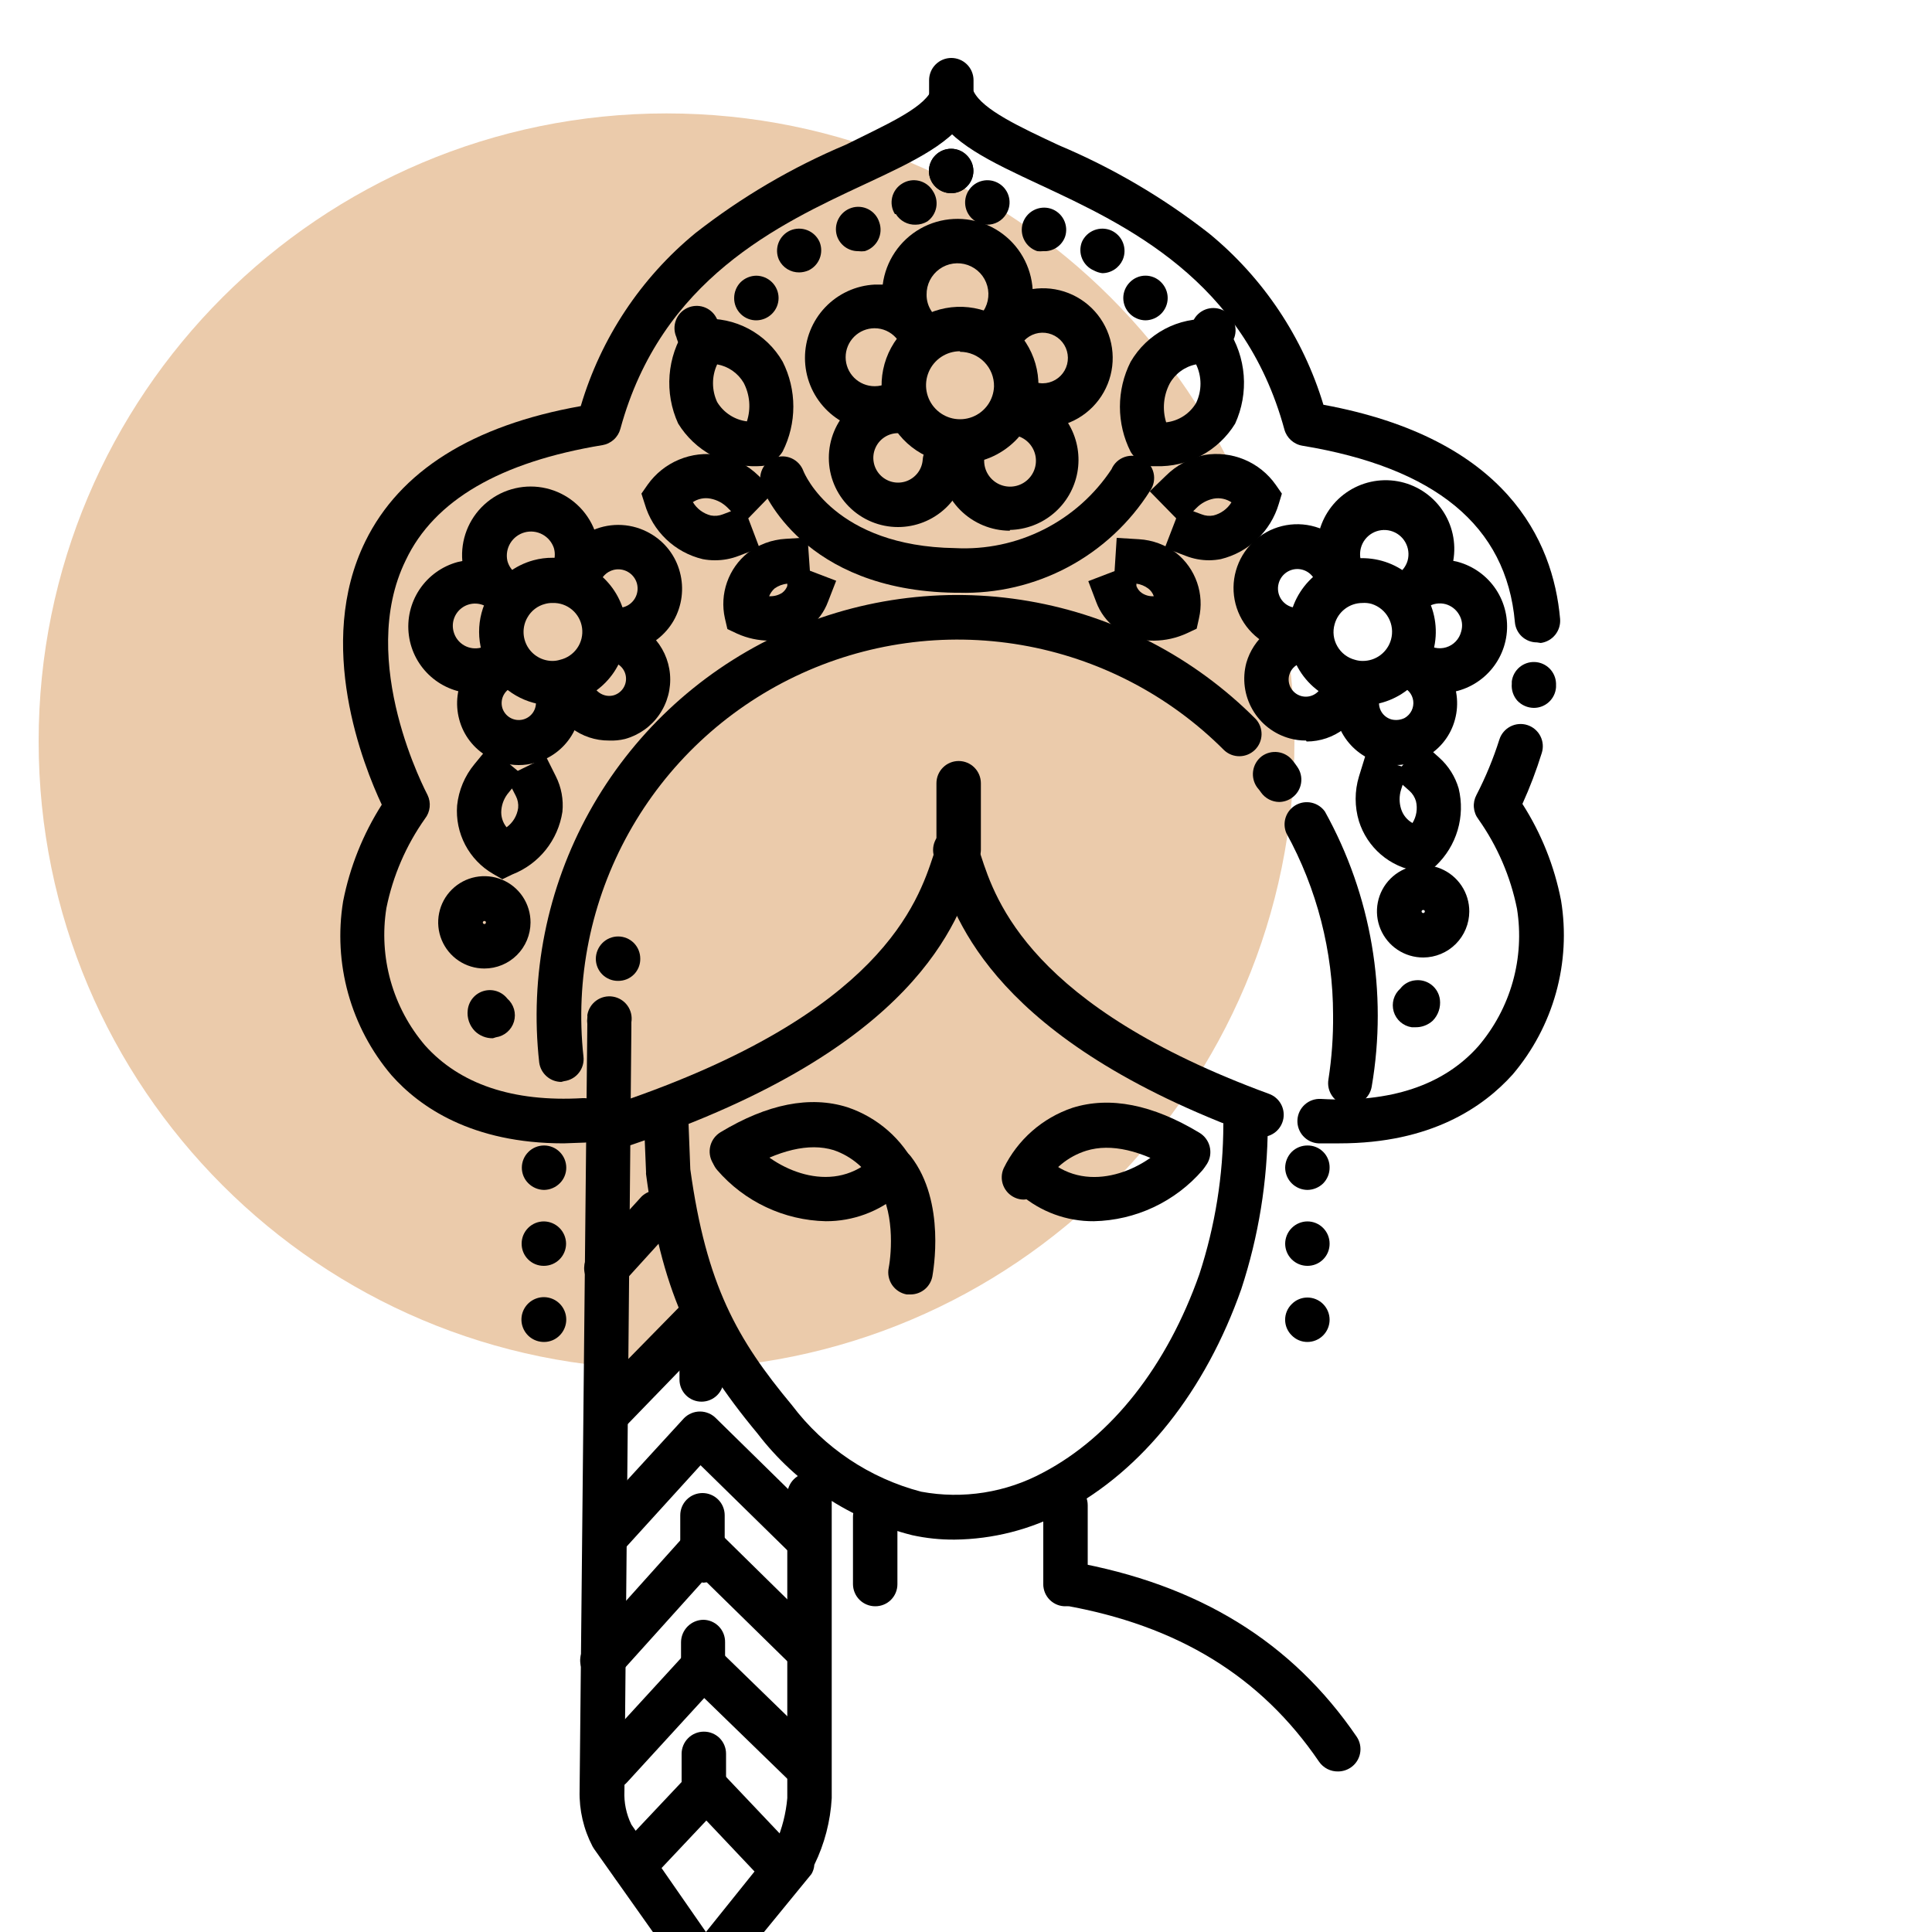
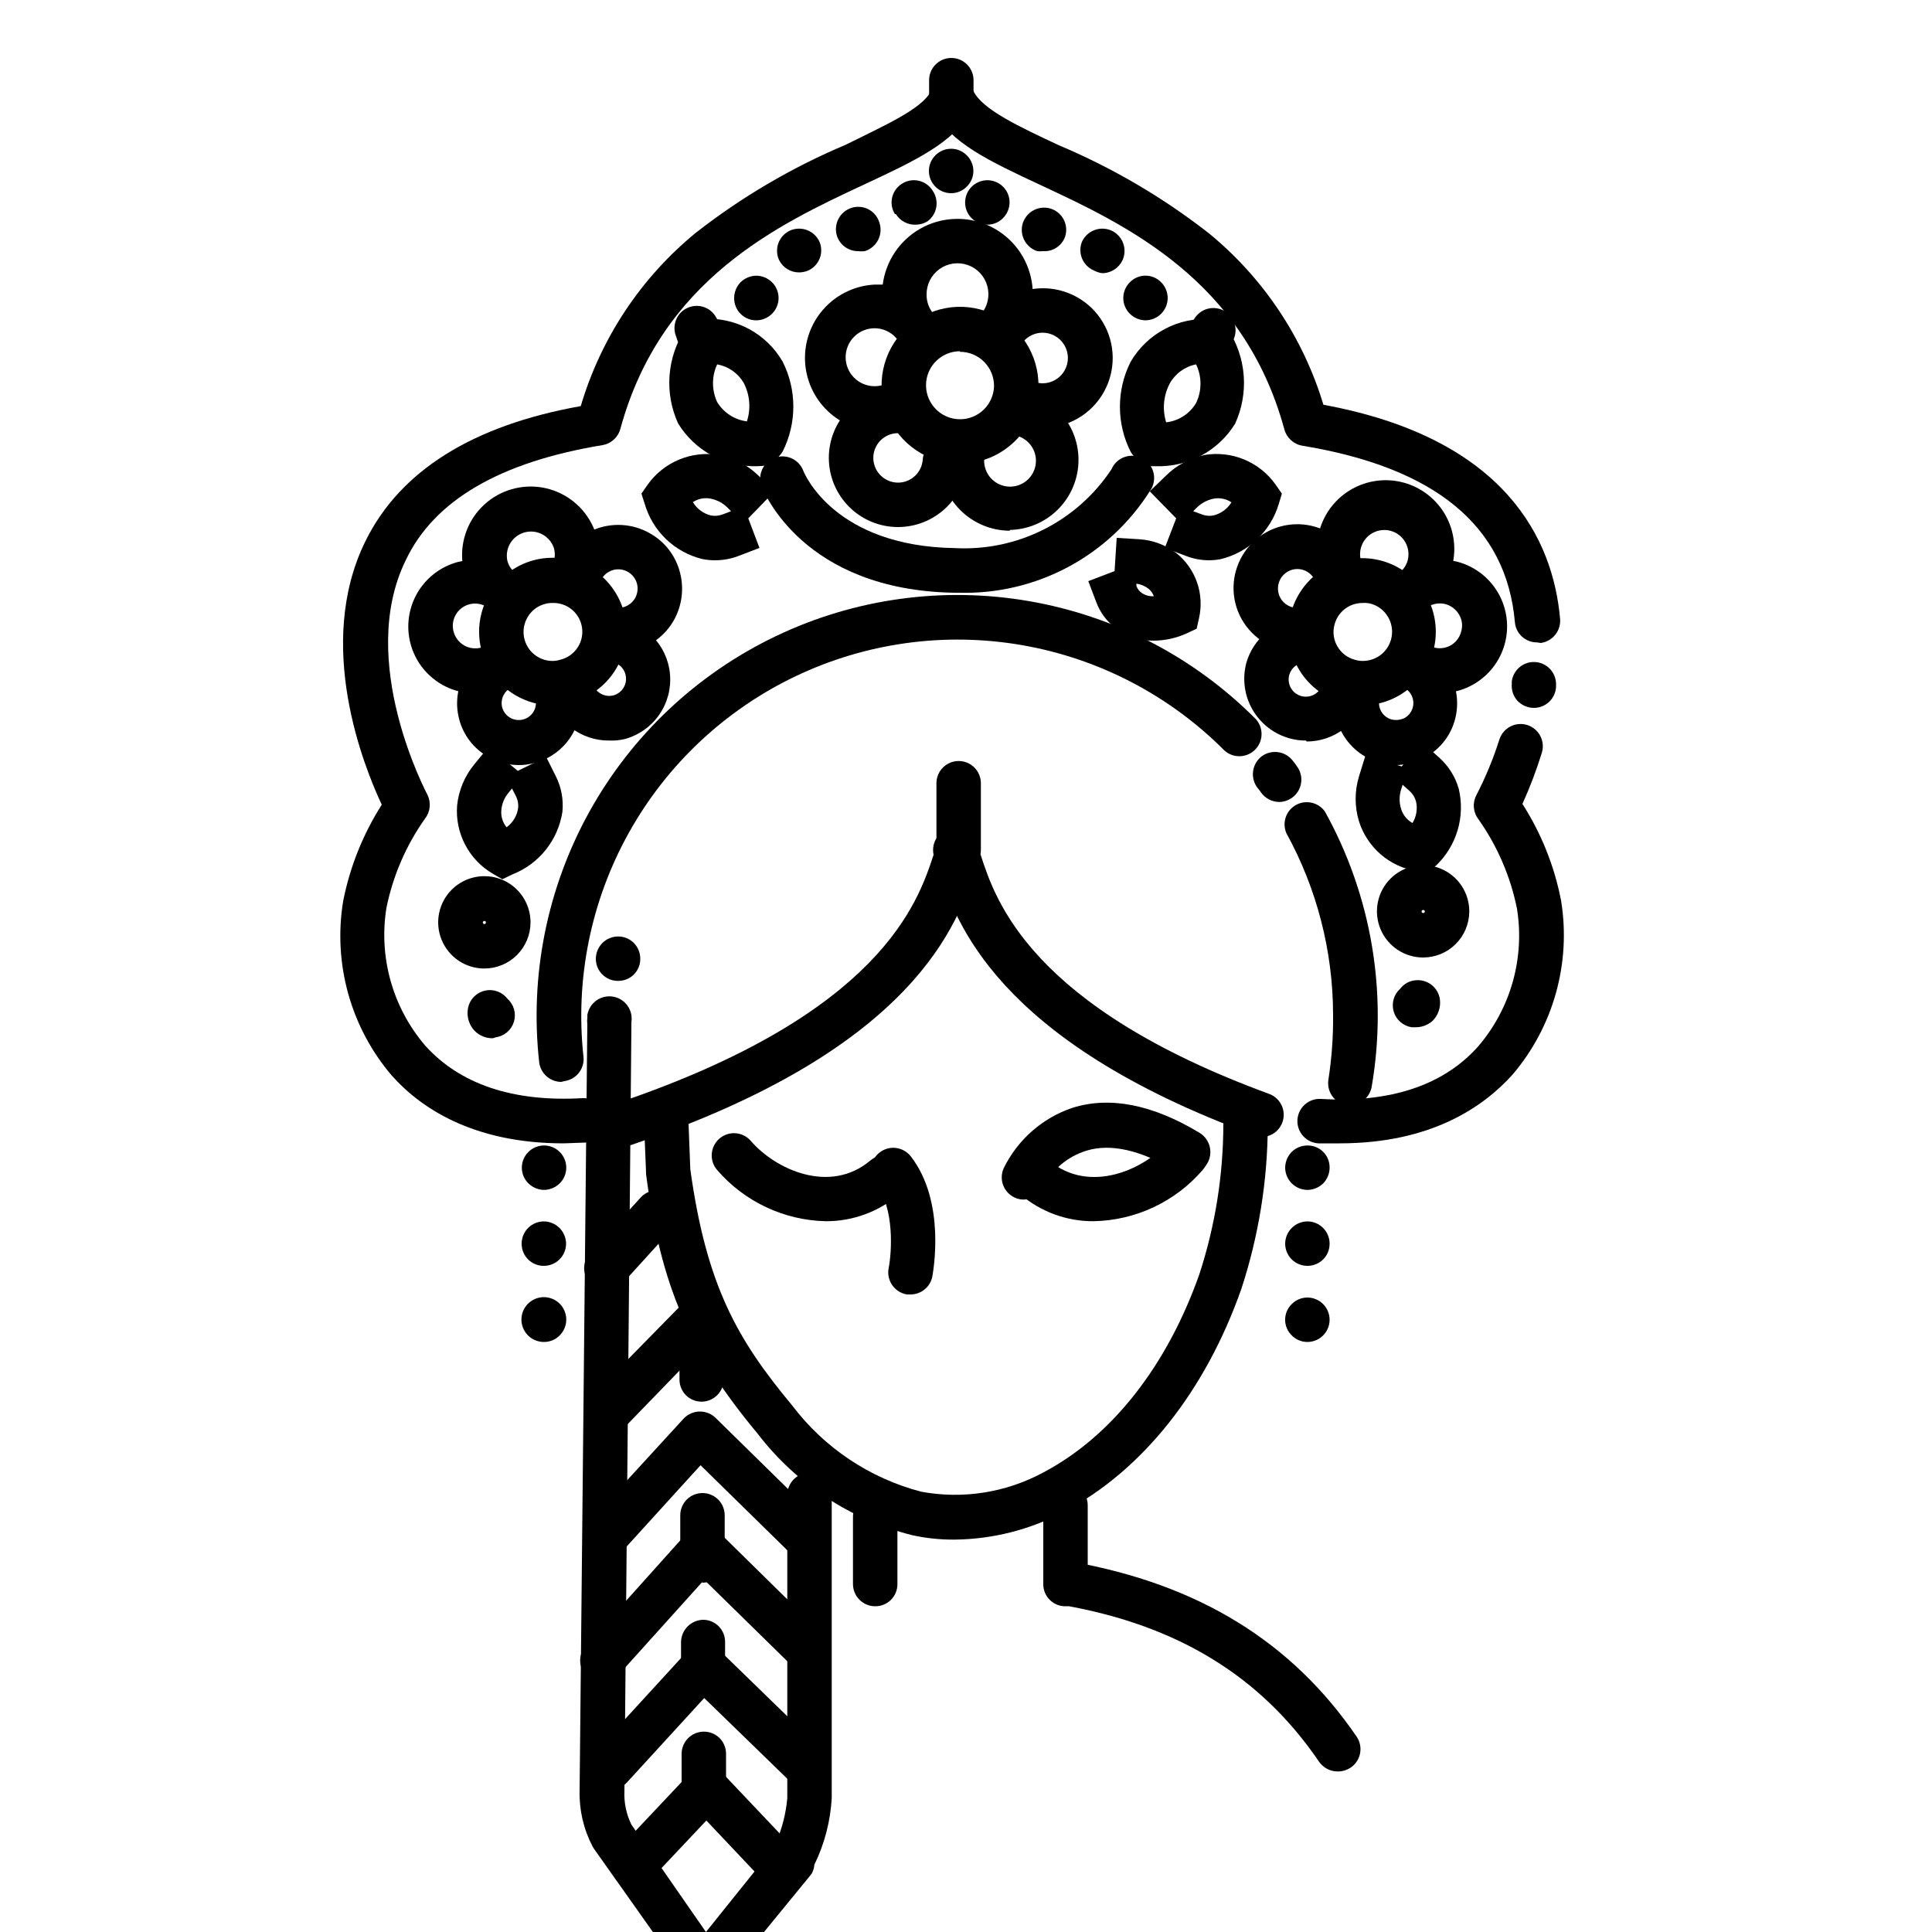
<svg xmlns="http://www.w3.org/2000/svg" width="100" height="100" viewBox="0 0 100 100" fill="none">
  <g clip-path="url(#clip0_6_669)">
    <g style="mix-blend-mode:multiply">
-       <path d="M34.5 70.87C52.449 70.87 67 56.319 67 38.37C67 20.421 52.449 5.87 34.5 5.87C16.551 5.87 2 20.421 2 38.37C2 56.319 16.551 70.87 34.5 70.87Z" fill="#EBCBAB" />
-     </g>
+       </g>
    <path d="M36.43 93.7C36.28 93.701 36.132 93.673 35.993 93.617C35.854 93.561 35.728 93.478 35.621 93.373C35.514 93.268 35.429 93.143 35.371 93.005C35.312 92.868 35.281 92.72 35.28 92.57C35.28 92.57 35.28 92.15 35.28 90.78C35.28 90.475 35.401 90.183 35.617 89.967C35.833 89.751 36.125 89.63 36.43 89.63V89.63C36.581 89.629 36.73 89.657 36.869 89.714C37.009 89.771 37.136 89.854 37.243 89.96C37.349 90.066 37.434 90.192 37.492 90.331C37.55 90.47 37.58 90.619 37.58 90.77C37.58 92.12 37.58 92.54 37.58 92.54C37.583 92.691 37.555 92.842 37.499 92.982C37.443 93.123 37.359 93.251 37.253 93.359C37.147 93.467 37.021 93.553 36.881 93.611C36.741 93.67 36.591 93.7 36.44 93.7H36.43Z" fill="black" />
    <path d="M36.4 87.79C36.096 87.787 35.805 87.665 35.59 87.45C35.375 87.235 35.253 86.944 35.25 86.64V86C35.25 85.86 35.25 85.72 35.25 85C35.253 84.695 35.374 84.403 35.589 84.186C35.804 83.969 36.095 83.845 36.4 83.84V83.84C36.551 83.841 36.699 83.872 36.838 83.931C36.976 83.991 37.102 84.077 37.207 84.184C37.312 84.292 37.395 84.42 37.45 84.56C37.505 84.7 37.533 84.85 37.53 85C37.53 85.65 37.53 85.78 37.53 85.9C37.53 86.02 37.53 86.12 37.53 86.62C37.53 86.926 37.409 87.219 37.194 87.437C36.978 87.654 36.686 87.777 36.38 87.78L36.4 87.79Z" fill="black" />
    <path d="M36.36 81.9C36.055 81.9 35.763 81.779 35.547 81.563C35.331 81.347 35.21 81.055 35.21 80.75C35.21 80.21 35.21 79.88 35.21 79.53C35.21 79.18 35.21 78.91 35.21 78.43C35.21 78.279 35.24 78.129 35.297 77.99C35.355 77.85 35.44 77.724 35.547 77.617C35.654 77.51 35.78 77.425 35.92 77.368C36.059 77.31 36.209 77.28 36.36 77.28C36.511 77.28 36.66 77.31 36.8 77.368C36.94 77.425 37.066 77.51 37.173 77.617C37.28 77.724 37.365 77.85 37.422 77.99C37.48 78.129 37.51 78.279 37.51 78.43C37.51 78.91 37.51 79.23 37.51 79.53C37.51 79.83 37.51 80.21 37.51 80.76C37.51 81.064 37.391 81.356 37.177 81.573C36.964 81.79 36.674 81.915 36.37 81.92L36.36 81.9Z" fill="black" />
    <path d="M36.32 72.55C36.169 72.551 36.02 72.523 35.881 72.466C35.741 72.409 35.614 72.326 35.508 72.22C35.401 72.114 35.316 71.988 35.258 71.849C35.2 71.71 35.17 71.561 35.17 71.41C35.17 70.75 35.17 70.41 35.17 70.09C35.17 69.77 35.17 69.49 35.17 68.95C35.17 68.646 35.289 68.354 35.503 68.137C35.716 67.92 36.006 67.795 36.31 67.79C36.461 67.79 36.611 67.82 36.75 67.877C36.89 67.935 37.016 68.02 37.123 68.127C37.23 68.234 37.315 68.36 37.373 68.5C37.43 68.639 37.46 68.789 37.46 68.94C37.46 69.46 37.46 69.76 37.46 70.06C37.46 70.36 37.46 70.73 37.46 71.39C37.461 71.542 37.433 71.692 37.375 71.833C37.318 71.974 37.234 72.102 37.127 72.21C37.02 72.317 36.893 72.403 36.752 72.462C36.612 72.52 36.462 72.55 36.31 72.55H36.32Z" fill="black" />
    <path d="M36.47 103C36.292 102.996 36.117 102.949 35.961 102.864C35.804 102.779 35.67 102.657 35.57 102.51L30.75 95.7L30.67 95.57C30.206 94.682 29.976 93.691 30 92.69L30.4 53C30.385 52.897 30.385 52.793 30.4 52.69C30.405 52.64 30.405 52.59 30.4 52.54C30.449 52.238 30.616 51.967 30.865 51.788C31.113 51.609 31.423 51.536 31.725 51.585C32.027 51.634 32.298 51.801 32.477 52.05C32.656 52.298 32.729 52.608 32.68 52.91V53.09C32.68 53.09 32.68 53.15 32.68 53.18L32.32 92.7C32.292 93.301 32.416 93.899 32.68 94.44L36.54 100L40 95.69C40.041 95.572 40.098 95.461 40.17 95.36C40.485 94.633 40.681 93.859 40.75 93.07V77.38C40.75 77.075 40.871 76.782 41.087 76.567C41.303 76.351 41.595 76.23 41.9 76.23C42.205 76.23 42.498 76.351 42.713 76.567C42.929 76.782 43.05 77.075 43.05 77.38V93.07C42.983 94.269 42.677 95.442 42.15 96.52V96.52C42.139 96.69 42.087 96.854 42 97L37.41 102.61C37.294 102.743 37.148 102.847 36.986 102.915C36.822 102.982 36.646 103.011 36.47 103V103Z" fill="black" />
    <path d="M31.18 87.1C30.895 87.101 30.62 86.994 30.41 86.8C30.184 86.597 30.047 86.312 30.031 86.009C30.014 85.705 30.118 85.407 30.32 85.18L35.57 79.33C35.678 79.218 35.808 79.129 35.951 79.068C36.095 79.007 36.249 78.975 36.405 78.975C36.561 78.975 36.715 79.007 36.859 79.068C37.002 79.129 37.132 79.218 37.24 79.33L42.64 84.64C42.811 84.864 42.894 85.143 42.873 85.424C42.852 85.704 42.729 85.968 42.527 86.164C42.325 86.36 42.057 86.475 41.776 86.487C41.495 86.499 41.218 86.408 41 86.23L36.45 81.77L32 86.71C31.898 86.829 31.773 86.925 31.631 86.992C31.49 87.059 31.336 87.096 31.18 87.1V87.1Z" fill="black" />
    <path d="M41.62 80.64C41.472 80.64 41.325 80.611 41.187 80.555C41.05 80.498 40.925 80.415 40.82 80.31L36.26 75.84L32.26 80.24C32.159 80.352 32.036 80.442 31.9 80.506C31.763 80.57 31.615 80.607 31.465 80.613C31.314 80.62 31.163 80.596 31.022 80.544C30.88 80.492 30.751 80.413 30.64 80.31C30.528 80.208 30.437 80.085 30.373 79.947C30.309 79.81 30.273 79.661 30.266 79.51C30.259 79.358 30.283 79.207 30.335 79.064C30.387 78.922 30.467 78.791 30.57 78.68L35.4 73.41C35.508 73.299 35.637 73.211 35.78 73.151C35.922 73.091 36.075 73.06 36.23 73.06C36.385 73.06 36.538 73.091 36.68 73.151C36.823 73.211 36.952 73.299 37.06 73.41L42.46 78.71C42.567 78.817 42.653 78.944 42.711 79.084C42.769 79.224 42.799 79.374 42.799 79.525C42.799 79.676 42.769 79.826 42.711 79.966C42.653 80.106 42.567 80.233 42.46 80.34C42.348 80.444 42.215 80.525 42.071 80.576C41.926 80.628 41.773 80.65 41.62 80.64Z" fill="black" />
-     <path d="M31.39 74.34C31.156 74.346 30.925 74.281 30.728 74.153C30.532 74.026 30.378 73.842 30.288 73.625C30.198 73.408 30.176 73.17 30.225 72.94C30.273 72.711 30.39 72.502 30.56 72.34L35.21 67.6C35.314 67.485 35.44 67.393 35.581 67.328C35.721 67.263 35.874 67.228 36.029 67.223C36.183 67.219 36.337 67.245 36.482 67.302C36.626 67.358 36.757 67.443 36.867 67.552C36.978 67.66 37.066 67.79 37.125 67.933C37.184 68.076 37.214 68.23 37.212 68.385C37.21 68.54 37.177 68.692 37.115 68.834C37.053 68.976 36.963 69.104 36.85 69.21L32.21 74C31.992 74.217 31.697 74.339 31.39 74.34Z" fill="black" />
+     <path d="M31.39 74.34C31.156 74.346 30.925 74.281 30.728 74.153C30.532 74.026 30.378 73.842 30.288 73.625C30.198 73.408 30.176 73.17 30.225 72.94C30.273 72.711 30.39 72.502 30.56 72.34L35.21 67.6C35.314 67.485 35.44 67.393 35.581 67.328C35.721 67.263 35.874 67.228 36.029 67.223C36.183 67.219 36.337 67.245 36.482 67.302C36.626 67.358 36.757 67.443 36.867 67.552C36.978 67.66 37.066 67.79 37.125 67.933C37.21 68.54 37.177 68.692 37.115 68.834C37.053 68.976 36.963 69.104 36.85 69.21L32.21 74C31.992 74.217 31.697 74.339 31.39 74.34Z" fill="black" />
    <path d="M31.39 66.79C31.166 66.791 30.947 66.727 30.759 66.605C30.571 66.483 30.423 66.308 30.332 66.103C30.242 65.899 30.214 65.672 30.251 65.451C30.288 65.23 30.388 65.025 30.54 64.86L33.21 61.93C33.42 61.73 33.698 61.616 33.989 61.612C34.279 61.609 34.56 61.715 34.776 61.91C34.991 62.105 35.124 62.374 35.149 62.664C35.174 62.953 35.089 63.241 34.91 63.47L32.24 66.41C32.132 66.529 32.001 66.624 31.855 66.689C31.709 66.754 31.55 66.789 31.39 66.79V66.79Z" fill="black" />
    <path d="M31.62 92.64C31.335 92.641 31.06 92.534 30.85 92.34C30.737 92.239 30.646 92.116 30.581 91.979C30.515 91.842 30.478 91.693 30.471 91.542C30.463 91.39 30.486 91.239 30.537 91.096C30.589 90.953 30.668 90.822 30.77 90.71L35.58 85.46C35.683 85.344 35.81 85.252 35.951 85.188C36.092 85.124 36.245 85.091 36.4 85.09C36.553 85.081 36.706 85.105 36.849 85.161C36.993 85.216 37.122 85.301 37.23 85.41L42.63 90.66C42.738 90.767 42.825 90.894 42.884 91.035C42.943 91.175 42.974 91.326 42.975 91.478C42.976 91.63 42.947 91.781 42.889 91.922C42.832 92.063 42.747 92.192 42.64 92.3C42.533 92.408 42.406 92.495 42.265 92.554C42.125 92.613 41.974 92.644 41.822 92.645C41.67 92.646 41.519 92.617 41.378 92.559C41.237 92.502 41.108 92.417 41 92.31L36.45 87.89L32.45 92.26C32.344 92.376 32.217 92.47 32.074 92.535C31.931 92.6 31.777 92.636 31.62 92.64V92.64Z" fill="black" />
    <path d="M32.74 97.71C32.464 97.702 32.2 97.591 32 97.4C31.888 97.297 31.798 97.173 31.735 97.035C31.672 96.897 31.637 96.747 31.632 96.596C31.627 96.444 31.653 96.292 31.708 96.151C31.762 96.009 31.845 95.879 31.95 95.77L35.72 91.77C35.828 91.656 35.959 91.566 36.103 91.504C36.248 91.442 36.403 91.41 36.56 91.41V91.41C36.716 91.41 36.87 91.441 37.013 91.503C37.155 91.565 37.284 91.656 37.39 91.77L41.18 95.77C41.289 95.879 41.375 96.008 41.433 96.15C41.492 96.293 41.52 96.446 41.519 96.6C41.517 96.754 41.484 96.905 41.422 97.046C41.36 97.187 41.271 97.314 41.159 97.42C41.047 97.526 40.915 97.608 40.771 97.662C40.627 97.716 40.473 97.74 40.32 97.734C40.166 97.727 40.015 97.69 39.876 97.624C39.737 97.558 39.612 97.465 39.51 97.35L36.56 94.23L33.62 97.35C33.508 97.47 33.371 97.564 33.219 97.626C33.068 97.688 32.904 97.717 32.74 97.71V97.71Z" fill="black" />
    <path d="M49.41 79.69C48.67 79.696 47.932 79.619 47.21 79.46C44.026 78.66 41.206 76.806 39.21 74.2C35.69 69.97 34.21 66.58 33.44 60.78C33.435 60.747 33.435 60.713 33.44 60.68L33.32 57.77C33.312 57.619 33.334 57.467 33.385 57.325C33.437 57.182 33.516 57.051 33.618 56.939C33.72 56.827 33.844 56.737 33.982 56.674C34.12 56.61 34.269 56.575 34.42 56.57C34.724 56.559 35.021 56.668 35.245 56.874C35.47 57.08 35.604 57.366 35.62 57.67L35.73 60.52C36.56 66.52 38.15 69.32 40.99 72.73C42.653 74.933 45.01 76.512 47.68 77.21C49.842 77.611 52.077 77.258 54.01 76.21C57.55 74.34 60.41 70.69 62.08 65.95C62.897 63.448 63.316 60.832 63.32 58.2C63.329 57.895 63.459 57.606 63.681 57.397C63.904 57.188 64.2 57.076 64.505 57.085C64.81 57.094 65.099 57.224 65.308 57.447C65.517 57.669 65.629 57.965 65.62 58.27C65.607 61.141 65.144 63.992 64.25 66.72C62.39 72 59.14 76.1 55.09 78.24C53.34 79.172 51.392 79.669 49.41 79.69V79.69Z" fill="black" />
    <path d="M53 62.09C52.838 62.092 52.677 62.058 52.53 61.99C52.392 61.928 52.268 61.84 52.164 61.73C52.06 61.62 51.979 61.491 51.925 61.35C51.871 61.209 51.846 61.059 51.85 60.908C51.854 60.757 51.888 60.608 51.95 60.47C52.307 59.739 52.805 59.086 53.416 58.548C54.027 58.011 54.739 57.6 55.51 57.34C57.45 56.73 59.66 57.17 62.08 58.63C62.211 58.708 62.326 58.811 62.417 58.934C62.509 59.056 62.575 59.196 62.613 59.344C62.65 59.492 62.658 59.646 62.637 59.797C62.615 59.948 62.563 60.094 62.485 60.225C62.407 60.356 62.304 60.471 62.181 60.562C62.059 60.654 61.919 60.72 61.771 60.758C61.623 60.795 61.469 60.803 61.318 60.782C61.167 60.76 61.021 60.708 60.89 60.63C59.07 59.53 57.5 59.17 56.23 59.56C55.272 59.858 54.47 60.523 54 61.41C53.914 61.606 53.774 61.773 53.598 61.894C53.421 62.014 53.214 62.082 53 62.09V62.09Z" fill="black" />
    <path d="M56.62 63.21C55.219 63.222 53.862 62.724 52.8 61.81C52.679 61.714 52.578 61.595 52.504 61.459C52.429 61.324 52.383 61.174 52.368 61.02C52.353 60.867 52.369 60.711 52.415 60.564C52.461 60.416 52.536 60.279 52.637 60.162C52.737 60.044 52.86 59.947 52.998 59.878C53.137 59.809 53.287 59.769 53.442 59.759C53.596 59.75 53.751 59.772 53.897 59.823C54.042 59.875 54.176 59.955 54.29 60.06C56.39 61.85 59.29 60.52 60.5 59.06C60.599 58.946 60.72 58.852 60.855 58.785C60.99 58.717 61.138 58.677 61.289 58.666C61.44 58.655 61.591 58.674 61.735 58.722C61.878 58.77 62.011 58.846 62.125 58.945C62.239 59.044 62.333 59.165 62.401 59.3C62.468 59.435 62.508 59.583 62.519 59.734C62.53 59.885 62.511 60.036 62.463 60.18C62.415 60.323 62.339 60.456 62.24 60.57C61.54 61.379 60.678 62.031 59.71 62.486C58.742 62.941 57.689 63.187 56.62 63.21V63.21Z" fill="black" />
-     <path d="M46.38 62.09C46.158 62.091 45.94 62.028 45.753 61.907C45.567 61.786 45.42 61.613 45.33 61.41C44.873 60.526 44.092 59.852 43.15 59.53C41.87 59.14 40.31 59.53 38.49 60.6C38.359 60.678 38.213 60.73 38.062 60.752C37.911 60.773 37.757 60.766 37.609 60.728C37.461 60.69 37.321 60.624 37.199 60.532C37.076 60.441 36.973 60.326 36.895 60.195C36.737 59.93 36.691 59.613 36.767 59.314C36.843 59.014 37.035 58.758 37.3 58.6C39.72 57.14 41.93 56.7 43.86 57.31C44.633 57.569 45.347 57.979 45.96 58.516C46.573 59.053 47.072 59.707 47.43 60.44C47.498 60.58 47.537 60.732 47.545 60.888C47.552 61.043 47.528 61.198 47.474 61.344C47.42 61.49 47.336 61.623 47.229 61.736C47.122 61.849 46.993 61.939 46.85 62C46.701 62.063 46.541 62.094 46.38 62.09Z" fill="black" />
    <path d="M42.74 63.21C41.67 63.186 40.617 62.938 39.649 62.481C38.681 62.025 37.819 61.37 37.12 60.56C37.021 60.446 36.945 60.313 36.897 60.17C36.849 60.026 36.83 59.875 36.841 59.724C36.852 59.573 36.892 59.425 36.96 59.29C37.027 59.155 37.121 59.034 37.235 58.935C37.349 58.836 37.482 58.76 37.626 58.712C37.769 58.664 37.92 58.645 38.071 58.656C38.222 58.667 38.37 58.707 38.505 58.775C38.64 58.842 38.761 58.936 38.86 59.05C40.12 60.52 42.96 61.85 45.07 60.05C45.304 59.866 45.6 59.779 45.896 59.809C46.192 59.838 46.465 59.981 46.658 60.207C46.851 60.434 46.948 60.726 46.93 61.023C46.912 61.32 46.779 61.599 46.56 61.8C45.499 62.716 44.142 63.217 42.74 63.21V63.21Z" fill="black" />
    <path d="M65.29 58.82C65.157 58.821 65.025 58.797 64.9 58.75C51.5 53.84 49.45 47.63 48.58 45C48.51 44.79 48.45 44.6 48.39 44.45C48.328 44.307 48.297 44.153 48.296 43.998C48.296 43.842 48.327 43.688 48.388 43.545C48.449 43.402 48.538 43.273 48.65 43.165C48.762 43.057 48.895 42.974 49.041 42.919C49.186 42.864 49.341 42.839 49.497 42.846C49.652 42.853 49.804 42.891 49.945 42.959C50.085 43.026 50.21 43.121 50.312 43.238C50.414 43.355 50.492 43.492 50.54 43.64C50.62 43.83 50.68 44.04 50.77 44.28C51.53 46.62 53.34 52.09 65.69 56.62C65.944 56.713 66.157 56.893 66.292 57.127C66.427 57.362 66.475 57.637 66.427 57.903C66.379 58.169 66.239 58.41 66.031 58.584C65.823 58.757 65.561 58.851 65.29 58.85V58.82Z" fill="black" />
    <path d="M32.33 59.32C32.09 59.32 31.855 59.245 31.66 59.105C31.464 58.965 31.317 58.768 31.24 58.54C31.194 58.394 31.176 58.241 31.189 58.088C31.203 57.936 31.246 57.788 31.316 57.652C31.387 57.516 31.484 57.396 31.601 57.298C31.718 57.2 31.854 57.126 32 57.08C45.61 52.46 47.51 46.71 48.32 44.25C48.32 44.09 48.42 43.95 48.47 43.81V40.54C48.47 40.235 48.591 39.943 48.807 39.727C49.023 39.511 49.315 39.39 49.62 39.39C49.925 39.39 50.218 39.511 50.433 39.727C50.649 39.943 50.77 40.235 50.77 40.54V44C50.768 44.137 50.74 44.273 50.69 44.4C50.69 44.55 50.58 44.74 50.5 44.95C49.59 47.74 47.44 54.25 32.74 59.24C32.609 59.291 32.47 59.318 32.33 59.32V59.32Z" fill="black" />
    <path d="M47.15 67H46.93C46.777 66.972 46.632 66.915 46.502 66.83C46.372 66.745 46.26 66.635 46.173 66.507C46.087 66.378 46.027 66.233 45.997 66.081C45.967 65.929 45.968 65.772 46 65.62C46.15 64.84 46.32 62.54 45.33 61.27C45.237 61.151 45.168 61.015 45.127 60.87C45.087 60.724 45.075 60.572 45.093 60.422C45.111 60.272 45.159 60.127 45.233 59.996C45.307 59.864 45.406 59.748 45.525 59.655C45.644 59.562 45.78 59.493 45.925 59.452C46.071 59.411 46.223 59.4 46.373 59.418C46.523 59.436 46.668 59.484 46.799 59.558C46.931 59.632 47.047 59.731 47.14 59.85C48.98 62.22 48.29 65.85 48.26 66.06C48.212 66.321 48.075 66.556 47.873 66.728C47.67 66.899 47.415 66.995 47.15 67Z" fill="black" />
    <path d="M69.27 91.69C69.074 91.696 68.88 91.652 68.705 91.563C68.53 91.474 68.381 91.342 68.27 91.18C65.27 86.78 60.98 84.13 55.06 83.09C54.902 83.075 54.75 83.028 54.611 82.951C54.473 82.874 54.352 82.769 54.255 82.643C54.159 82.517 54.09 82.373 54.053 82.219C54.015 82.066 54.009 81.906 54.036 81.75C54.063 81.594 54.122 81.445 54.209 81.312C54.296 81.18 54.41 81.067 54.542 80.981C54.675 80.895 54.824 80.837 54.98 80.811C55.137 80.785 55.297 80.791 55.45 80.83C62.06 82 66.88 85 70.22 89.89C70.305 90.015 70.365 90.156 70.395 90.305C70.425 90.453 70.426 90.606 70.397 90.754C70.369 90.903 70.311 91.045 70.227 91.171C70.144 91.297 70.036 91.406 69.91 91.49C69.721 91.617 69.498 91.687 69.27 91.69Z" fill="black" />
    <path d="M45.3 83.14C44.997 83.14 44.706 83.02 44.49 82.807C44.275 82.593 44.153 82.303 44.15 82V78.51C44.15 78.359 44.18 78.209 44.238 78.07C44.295 77.93 44.38 77.804 44.487 77.697C44.594 77.59 44.72 77.505 44.86 77.448C44.999 77.39 45.149 77.36 45.3 77.36C45.451 77.36 45.601 77.39 45.74 77.448C45.88 77.505 46.006 77.59 46.113 77.697C46.22 77.804 46.305 77.93 46.362 78.07C46.42 78.209 46.45 78.359 46.45 78.51V82C46.45 82.15 46.42 82.3 46.362 82.439C46.304 82.578 46.219 82.704 46.113 82.81C46.006 82.916 45.879 82.999 45.739 83.056C45.6 83.113 45.451 83.141 45.3 83.14Z" fill="black" />
    <path d="M55.18 83.14C55.027 83.145 54.874 83.12 54.731 83.065C54.589 83.01 54.458 82.927 54.348 82.821C54.238 82.714 54.15 82.587 54.09 82.446C54.031 82.305 54 82.153 54 82V77.91C54 77.605 54.121 77.312 54.337 77.097C54.553 76.881 54.845 76.76 55.15 76.76C55.455 76.76 55.748 76.881 55.963 77.097C56.179 77.312 56.3 77.605 56.3 77.91V82C56.297 82.298 56.179 82.584 55.97 82.796C55.761 83.009 55.478 83.132 55.18 83.14V83.14Z" fill="black" />
    <path d="M32 50.77C31.848 50.773 31.697 50.745 31.555 50.688C31.414 50.631 31.285 50.547 31.177 50.44C31.069 50.333 30.984 50.205 30.926 50.064C30.868 49.923 30.839 49.772 30.84 49.62C30.844 49.316 30.966 49.026 31.18 48.81C31.287 48.703 31.414 48.617 31.554 48.559C31.694 48.501 31.844 48.471 31.995 48.471C32.147 48.471 32.296 48.501 32.436 48.559C32.576 48.617 32.703 48.703 32.81 48.81C33.022 49.027 33.14 49.317 33.14 49.62C33.143 49.771 33.115 49.921 33.059 50.061C33.003 50.201 32.919 50.328 32.813 50.436C32.706 50.543 32.58 50.628 32.44 50.685C32.301 50.742 32.151 50.771 32 50.77V50.77Z" fill="black" />
    <path d="M29.17 59.18C24.43 59.18 21.72 57.3 20.26 55.65C19.217 54.42 18.453 52.979 18.021 51.425C17.59 49.871 17.5 48.242 17.76 46.65C18.109 44.873 18.788 43.178 19.76 41.65C18.82 39.65 16.29 33.35 18.91 28.02C20.69 24.39 24.44 22.02 30.06 21.02C31.099 17.506 33.168 14.385 36 12.06C38.38 10.199 40.996 8.662 43.78 7.49C45.78 6.49 47.72 5.65 48.19 4.71C48.339 4.465 48.573 4.285 48.848 4.204C49.123 4.123 49.418 4.147 49.675 4.272C49.933 4.397 50.135 4.614 50.241 4.88C50.347 5.146 50.35 5.442 50.25 5.71C49.42 7.36 47.36 8.32 44.75 9.54C40.31 11.61 34.22 14.45 32.11 22.2C32.052 22.414 31.933 22.608 31.768 22.756C31.603 22.905 31.399 23.004 31.18 23.04C25.9 23.91 22.47 25.89 21 29C18.43 34.24 22.1 41.08 22.13 41.15C22.224 41.345 22.262 41.563 22.239 41.779C22.216 41.994 22.134 42.199 22 42.37C21.018 43.757 20.337 45.334 20 47C19.799 48.259 19.874 49.547 20.219 50.775C20.564 52.002 21.172 53.14 22 54.11C23.79 56.11 26.54 57.05 30.15 56.84C30.301 56.831 30.452 56.853 30.595 56.903C30.738 56.953 30.869 57.03 30.982 57.131C31.095 57.232 31.187 57.354 31.253 57.49C31.318 57.626 31.357 57.774 31.365 57.925C31.373 58.076 31.352 58.227 31.302 58.37C31.252 58.513 31.175 58.644 31.074 58.757C30.973 58.87 30.851 58.962 30.715 59.028C30.579 59.093 30.431 59.132 30.28 59.14L29.17 59.18Z" fill="black" />
    <path d="M79.55 33.25C79.263 33.251 78.986 33.143 78.774 32.949C78.563 32.754 78.433 32.486 78.41 32.2C77.97 27.2 74.26 24.2 67.41 23.07C67.191 23.034 66.987 22.935 66.822 22.786C66.657 22.637 66.538 22.444 66.48 22.23C64.37 14.48 58.28 11.64 53.84 9.57C51.23 8.35 49.17 7.39 48.34 5.74C48.24 5.472 48.243 5.176 48.349 4.91C48.456 4.644 48.657 4.427 48.915 4.302C49.172 4.177 49.468 4.153 49.742 4.234C50.017 4.315 50.251 4.495 50.4 4.74C50.87 5.68 52.78 6.57 54.81 7.52C57.594 8.692 60.211 10.229 62.59 12.09C65.394 14.393 67.451 17.476 68.5 20.95C77.95 22.69 80.39 27.95 80.75 32.03C80.776 32.327 80.686 32.622 80.5 32.855C80.314 33.088 80.045 33.24 79.75 33.28L79.55 33.25Z" fill="black" />
    <path d="M79.39 36.64C79.231 36.638 79.073 36.605 78.927 36.541C78.781 36.478 78.65 36.385 78.54 36.27C78.434 36.151 78.354 36.011 78.304 35.86C78.254 35.709 78.236 35.549 78.25 35.39V35.39V35.27C78.286 34.984 78.429 34.721 78.65 34.535C78.87 34.349 79.153 34.253 79.441 34.266C79.729 34.278 80.002 34.399 80.206 34.603C80.409 34.808 80.529 35.082 80.54 35.37V35.48V35.57C80.52 35.861 80.39 36.133 80.176 36.332C79.963 36.531 79.682 36.641 79.39 36.64Z" fill="black" />
    <path d="M69.33 59.18H68.24C68.089 59.172 67.941 59.133 67.805 59.068C67.669 59.002 67.547 58.91 67.446 58.797C67.242 58.569 67.138 58.27 67.155 57.965C67.172 57.66 67.31 57.374 67.538 57.171C67.766 56.967 68.065 56.863 68.37 56.88C71.98 57.09 74.73 56.17 76.52 54.15C77.348 53.18 77.956 52.042 78.301 50.815C78.646 49.587 78.721 48.299 78.52 47.04C78.185 45.37 77.504 43.79 76.52 42.4C76.385 42.223 76.304 42.011 76.287 41.79C76.269 41.568 76.315 41.346 76.42 41.15C76.898 40.226 77.296 39.262 77.61 38.27C77.704 37.98 77.91 37.739 78.182 37.6C78.454 37.461 78.77 37.436 79.06 37.53C79.35 37.624 79.592 37.83 79.73 38.102C79.869 38.374 79.894 38.69 79.8 38.98C79.522 39.877 79.188 40.755 78.8 41.61C79.777 43.135 80.456 44.832 80.8 46.61C81.06 48.202 80.971 49.831 80.539 51.385C80.107 52.939 79.343 54.38 78.3 55.61C76.78 57.3 74.07 59.18 69.33 59.18Z" fill="black" />
    <path d="M69.89 57.2H69.7C69.551 57.175 69.408 57.12 69.28 57.039C69.152 56.959 69.041 56.854 68.954 56.73C68.867 56.606 68.805 56.467 68.771 56.319C68.738 56.172 68.734 56.019 68.76 55.87C68.931 54.765 69.012 53.648 69 52.53C68.998 49.24 68.165 46.003 66.58 43.12C66.469 42.858 66.459 42.565 66.551 42.296C66.643 42.028 66.832 41.803 67.08 41.665C67.329 41.527 67.62 41.486 67.896 41.55C68.173 41.613 68.417 41.777 68.58 42.01C70.983 46.34 71.837 51.359 71 56.24C70.956 56.504 70.821 56.745 70.618 56.92C70.415 57.095 70.158 57.194 69.89 57.2Z" fill="black" />
    <path d="M66.21 41.51C66.028 41.508 65.85 41.463 65.688 41.38C65.527 41.297 65.387 41.177 65.28 41.03C65.219 40.939 65.152 40.852 65.08 40.77C64.898 40.525 64.819 40.218 64.86 39.915C64.901 39.612 65.059 39.338 65.3 39.15C65.544 38.968 65.849 38.89 66.15 38.931C66.451 38.972 66.724 39.13 66.91 39.37C66.992 39.469 67.069 39.573 67.14 39.68C67.318 39.926 67.391 40.232 67.344 40.532C67.298 40.831 67.134 41.1 66.89 41.28C66.693 41.427 66.455 41.507 66.21 41.51V41.51Z" fill="black" />
    <path d="M29.05 56C28.772 55.998 28.503 55.896 28.294 55.712C28.085 55.529 27.948 55.276 27.91 55C27.407 50.508 28.314 45.971 30.505 42.017C32.697 38.064 36.064 34.89 40.14 32.936C44.216 30.982 48.799 30.345 53.253 31.113C57.708 31.88 61.813 34.015 65 37.22C65.2 37.44 65.306 37.729 65.298 38.026C65.289 38.323 65.166 38.605 64.954 38.813C64.742 39.021 64.457 39.139 64.16 39.142C63.863 39.146 63.576 39.034 63.36 38.83C60.511 35.973 56.845 34.071 52.868 33.387C48.892 32.703 44.801 33.27 41.161 35.011C37.521 36.752 34.511 39.581 32.548 43.106C30.584 46.631 29.764 50.679 30.2 54.69C30.234 54.991 30.148 55.293 29.961 55.53C29.774 55.768 29.5 55.922 29.2 55.96L29.05 56Z" fill="black" />
    <path d="M49.69 24C48.885 24 48.097 23.76 47.428 23.311C46.759 22.863 46.239 22.225 45.934 21.48C45.628 20.734 45.551 19.915 45.713 19.126C45.875 18.337 46.267 17.613 46.841 17.048C47.415 16.483 48.144 16.101 48.935 15.951C49.727 15.801 50.545 15.89 51.286 16.207C52.026 16.523 52.656 17.053 53.095 17.728C53.534 18.404 53.762 19.195 53.75 20C53.732 21.066 53.296 22.081 52.537 22.829C51.778 23.577 50.756 23.997 49.69 24V24ZM49.69 18.18C49.345 18.18 49.007 18.282 48.719 18.473C48.431 18.664 48.205 18.935 48.071 19.253C47.936 19.572 47.898 19.922 47.961 20.262C48.024 20.602 48.186 20.915 48.426 21.163C48.666 21.412 48.974 21.584 49.311 21.659C49.649 21.733 50.001 21.707 50.323 21.583C50.645 21.459 50.924 21.242 51.125 20.961C51.325 20.68 51.438 20.345 51.45 20C51.454 19.766 51.411 19.534 51.325 19.317C51.238 19.1 51.109 18.903 50.945 18.736C50.782 18.569 50.586 18.437 50.371 18.347C50.155 18.256 49.924 18.21 49.69 18.21V18.18Z" fill="black" />
    <path d="M45.27 22.32C44.297 22.27 43.381 21.848 42.71 21.142C42.039 20.436 41.665 19.499 41.665 18.525C41.665 17.551 42.039 16.614 42.71 15.908C43.381 15.202 44.297 14.78 45.27 14.73H45.69C45.767 14.129 45.984 13.555 46.322 13.053C46.659 12.55 47.11 12.133 47.636 11.835C48.163 11.536 48.753 11.365 49.357 11.334C49.962 11.302 50.566 11.412 51.121 11.655C51.675 11.898 52.166 12.266 52.554 12.731C52.942 13.197 53.216 13.746 53.354 14.335C53.493 14.925 53.493 15.538 53.353 16.128C53.213 16.717 52.938 17.265 52.55 17.73C52.454 17.849 52.335 17.948 52.2 18.02C52.066 18.092 51.918 18.137 51.766 18.152C51.614 18.166 51.46 18.151 51.314 18.105C51.168 18.06 51.032 17.986 50.916 17.887C50.798 17.789 50.702 17.668 50.633 17.532C50.563 17.396 50.521 17.247 50.509 17.095C50.497 16.942 50.516 16.789 50.564 16.644C50.613 16.499 50.689 16.365 50.79 16.25C50.955 16.052 51.069 15.816 51.124 15.564C51.178 15.312 51.171 15.051 51.102 14.802C51.034 14.553 50.907 14.325 50.731 14.136C50.555 13.948 50.336 13.804 50.093 13.718C49.85 13.632 49.59 13.607 49.334 13.643C49.079 13.679 48.836 13.777 48.627 13.927C48.417 14.078 48.247 14.277 48.131 14.507C48.015 14.737 47.956 14.992 47.96 15.25C47.956 15.552 48.044 15.848 48.21 16.1C48.38 16.343 48.449 16.643 48.402 16.936C48.356 17.23 48.198 17.494 47.962 17.673C47.726 17.852 47.429 17.934 47.134 17.9C46.839 17.866 46.569 17.719 46.38 17.49C46.241 17.333 46.07 17.207 45.879 17.121C45.688 17.034 45.48 16.99 45.27 16.99C44.872 16.99 44.491 17.148 44.209 17.429C43.928 17.711 43.77 18.092 43.77 18.49C43.77 18.888 43.928 19.269 44.209 19.551C44.491 19.832 44.872 19.99 45.27 19.99C45.495 19.992 45.718 19.94 45.92 19.84C46.197 19.712 46.512 19.696 46.8 19.797C47.087 19.898 47.324 20.107 47.46 20.38C47.54 20.519 47.589 20.674 47.605 20.834C47.621 20.994 47.604 21.155 47.554 21.308C47.504 21.46 47.423 21.601 47.315 21.72C47.208 21.839 47.077 21.934 46.93 22C46.408 22.23 45.84 22.339 45.27 22.32V22.32Z" fill="black" />
    <path d="M54 22.14C53.662 22.145 53.325 22.101 53 22.01C52.854 21.969 52.718 21.9 52.599 21.807C52.48 21.713 52.38 21.598 52.306 21.466C52.232 21.334 52.184 21.189 52.166 21.038C52.148 20.888 52.159 20.736 52.2 20.59C52.241 20.444 52.31 20.308 52.403 20.189C52.496 20.07 52.612 19.97 52.744 19.896C52.876 19.822 53.021 19.774 53.172 19.756C53.322 19.738 53.474 19.749 53.62 19.79C53.734 19.822 53.852 19.839 53.97 19.84C54.201 19.839 54.428 19.777 54.628 19.659C54.827 19.542 54.992 19.374 55.106 19.172C55.219 18.971 55.277 18.743 55.274 18.511C55.27 18.28 55.206 18.053 55.087 17.855C54.968 17.657 54.798 17.494 54.595 17.382C54.392 17.271 54.164 17.215 53.932 17.22C53.701 17.226 53.475 17.293 53.278 17.414C53.081 17.535 52.919 17.706 52.81 17.91C52.75 18.061 52.658 18.198 52.541 18.311C52.423 18.424 52.283 18.512 52.13 18.567C51.977 18.622 51.813 18.643 51.651 18.63C51.488 18.617 51.33 18.57 51.188 18.492C51.045 18.413 50.92 18.305 50.822 18.175C50.724 18.044 50.656 17.895 50.62 17.736C50.584 17.577 50.583 17.412 50.615 17.253C50.648 17.093 50.715 16.942 50.81 16.81C51.114 16.25 51.56 15.78 52.104 15.448C52.648 15.116 53.27 14.934 53.907 14.921C54.544 14.907 55.173 15.062 55.731 15.371C56.288 15.679 56.754 16.129 57.081 16.676C57.409 17.223 57.585 17.846 57.593 18.483C57.602 19.12 57.441 19.748 57.128 20.303C56.815 20.858 56.361 21.321 55.812 21.643C55.262 21.966 54.637 22.137 54 22.14Z" fill="black" />
    <path d="M46.48 27.28C45.531 27.28 44.62 26.903 43.949 26.231C43.277 25.56 42.9 24.649 42.9 23.7C42.9 22.75 43.277 21.84 43.949 21.169C44.62 20.497 45.531 20.12 46.48 20.12C46.785 20.12 47.078 20.241 47.293 20.457C47.509 20.672 47.63 20.965 47.63 21.27C47.63 21.575 47.509 21.867 47.293 22.083C47.078 22.299 46.785 22.42 46.48 22.42V22.42C46.231 22.421 45.987 22.494 45.779 22.631C45.571 22.768 45.407 22.963 45.309 23.192C45.209 23.42 45.179 23.673 45.222 23.918C45.264 24.164 45.378 24.392 45.548 24.574C45.718 24.756 45.938 24.884 46.18 24.944C46.422 25.003 46.676 24.99 46.911 24.907C47.146 24.823 47.351 24.673 47.502 24.475C47.653 24.277 47.742 24.039 47.76 23.79C47.77 23.639 47.811 23.491 47.878 23.356C47.946 23.221 48.039 23.1 48.153 23C48.268 22.901 48.4 22.825 48.544 22.777C48.687 22.729 48.839 22.709 48.99 22.72C49.141 22.73 49.288 22.771 49.424 22.838C49.559 22.906 49.68 22.999 49.78 23.113C49.879 23.228 49.955 23.36 50.003 23.504C50.051 23.647 50.071 23.799 50.06 23.95C49.994 24.855 49.589 25.701 48.925 26.319C48.26 26.936 47.387 27.28 46.48 27.28Z" fill="black" />
    <path d="M52.27 27.47C51.308 27.467 50.386 27.084 49.706 26.404C49.026 25.724 48.643 24.802 48.64 23.84V23.69C48.653 23.385 48.787 23.098 49.012 22.892C49.237 22.685 49.535 22.577 49.84 22.59C50.145 22.603 50.432 22.737 50.639 22.962C50.845 23.187 50.953 23.485 50.94 23.79V23.84C50.938 24.085 51.004 24.327 51.13 24.537C51.257 24.748 51.438 24.919 51.655 25.034C51.872 25.148 52.117 25.201 52.362 25.186C52.607 25.171 52.843 25.089 53.044 24.949C53.246 24.809 53.405 24.616 53.505 24.392C53.604 24.168 53.64 23.921 53.609 23.677C53.578 23.434 53.48 23.204 53.327 23.012C53.173 22.82 52.971 22.674 52.74 22.59C52.454 22.484 52.221 22.268 52.093 21.991C51.966 21.713 51.954 21.396 52.06 21.11C52.166 20.824 52.382 20.591 52.659 20.463C52.937 20.336 53.254 20.324 53.54 20.43C54.317 20.741 54.963 21.31 55.369 22.043C55.774 22.775 55.914 23.625 55.765 24.449C55.615 25.273 55.186 26.019 54.549 26.562C53.912 27.106 53.107 27.412 52.27 27.43V27.47Z" fill="black" />
    <path d="M28.6 36.51C27.933 36.509 27.279 36.332 26.702 35.999C26.125 35.665 25.645 35.186 25.311 34.609C24.977 34.032 24.8 33.378 24.798 32.711C24.796 32.044 24.969 31.389 25.3 30.81C25.544 30.369 25.875 29.982 26.272 29.671C26.669 29.36 27.124 29.132 27.61 29C27.936 28.911 28.272 28.867 28.61 28.87C29.533 28.866 30.426 29.199 31.122 29.805C31.817 30.412 32.269 31.251 32.391 32.166C32.514 33.081 32.299 34.009 31.787 34.777C31.275 35.545 30.502 36.101 29.61 36.34C29.282 36.438 28.942 36.495 28.6 36.51V36.51ZM28.6 31.21C28.468 31.207 28.337 31.224 28.21 31.26C28.019 31.309 27.84 31.396 27.683 31.517C27.527 31.637 27.397 31.788 27.3 31.96C27.168 32.188 27.099 32.447 27.099 32.71C27.099 32.974 27.169 33.232 27.3 33.46C27.432 33.688 27.622 33.878 27.85 34.009C28.078 34.141 28.337 34.21 28.6 34.21C28.732 34.21 28.864 34.189 28.99 34.15C29.35 34.066 29.666 33.85 29.877 33.546C30.087 33.242 30.177 32.87 30.128 32.503C30.079 32.136 29.896 31.801 29.613 31.562C29.331 31.323 28.97 31.197 28.6 31.21V31.21Z" fill="black" />
    <path d="M24.59 35.89C23.752 35.889 22.942 35.584 22.312 35.031C21.681 34.478 21.273 33.715 21.163 32.884C21.053 32.053 21.249 31.21 21.713 30.512C22.178 29.814 22.881 29.309 23.69 29.09L23.93 29.04C23.883 28.498 23.961 27.953 24.158 27.446C24.355 26.939 24.666 26.484 25.067 26.117C25.468 25.749 25.947 25.478 26.469 25.326C26.991 25.173 27.541 25.142 28.077 25.235C28.613 25.329 29.12 25.544 29.559 25.865C29.999 26.185 30.358 26.603 30.611 27.084C30.863 27.566 31.002 28.099 31.015 28.643C31.029 29.187 30.918 29.726 30.69 30.22C30.557 30.497 30.32 30.71 30.03 30.812C29.741 30.915 29.422 30.898 29.145 30.765C28.868 30.632 28.655 30.395 28.552 30.105C28.45 29.816 28.467 29.497 28.6 29.22C28.726 28.955 28.751 28.652 28.67 28.37C28.57 28.067 28.357 27.813 28.076 27.662C27.795 27.51 27.466 27.472 27.158 27.555C26.849 27.639 26.584 27.837 26.417 28.109C26.25 28.381 26.194 28.707 26.26 29.02C26.318 29.248 26.443 29.454 26.62 29.61C26.832 29.807 26.964 30.075 26.989 30.363C27.015 30.651 26.934 30.939 26.76 31.17C26.582 31.397 26.325 31.55 26.04 31.598C25.756 31.646 25.463 31.586 25.22 31.43C25.024 31.301 24.794 31.235 24.56 31.241C24.326 31.247 24.099 31.323 23.91 31.462C23.72 31.6 23.578 31.792 23.501 32.014C23.424 32.235 23.417 32.474 23.48 32.7C23.56 32.997 23.754 33.25 24.02 33.404C24.287 33.558 24.603 33.599 24.9 33.52C25.067 33.473 25.222 33.387 25.35 33.27C25.582 33.09 25.874 33.005 26.166 33.033C26.459 33.061 26.729 33.2 26.922 33.422C27.115 33.643 27.217 33.93 27.205 34.223C27.193 34.517 27.07 34.795 26.86 35C26.467 35.343 26.003 35.592 25.5 35.73C25.205 35.823 24.899 35.876 24.59 35.89V35.89Z" fill="black" />
    <path d="M32 33.73C31.695 33.73 31.402 33.609 31.187 33.393C30.971 33.178 30.85 32.885 30.85 32.58C30.85 32.275 30.971 31.983 31.187 31.767C31.402 31.551 31.695 31.43 32 31.43C32.086 31.44 32.174 31.44 32.26 31.43C32.388 31.396 32.507 31.337 32.612 31.256C32.717 31.175 32.804 31.075 32.87 30.96C33 30.733 33.036 30.463 32.97 30.21C32.936 30.082 32.877 29.963 32.796 29.858C32.715 29.753 32.615 29.666 32.5 29.6C32.273 29.47 32.003 29.434 31.75 29.5C31.574 29.546 31.414 29.64 31.287 29.77C31.16 29.9 31.071 30.063 31.03 30.24C30.996 30.387 30.933 30.525 30.845 30.648C30.757 30.77 30.646 30.874 30.517 30.953C30.389 31.032 30.246 31.085 30.097 31.108C29.948 31.132 29.797 31.126 29.65 31.09C29.353 31.021 29.096 30.837 28.934 30.578C28.773 30.319 28.721 30.007 28.79 29.71C28.908 29.209 29.142 28.744 29.472 28.349C29.803 27.955 30.221 27.643 30.693 27.439C31.165 27.235 31.678 27.145 32.191 27.174C32.705 27.204 33.204 27.353 33.65 27.61C34.027 27.824 34.358 28.111 34.622 28.454C34.887 28.798 35.08 29.191 35.19 29.61C35.418 30.456 35.303 31.358 34.87 32.12C34.434 32.878 33.714 33.432 32.87 33.66C32.585 33.724 32.292 33.748 32 33.73V33.73Z" fill="black" />
    <path d="M26.84 39.6C26.285 39.597 25.74 39.449 25.26 39.17C24.896 38.964 24.576 38.687 24.32 38.355C24.064 38.024 23.877 37.645 23.77 37.24C23.55 36.424 23.661 35.554 24.08 34.82C24.287 34.459 24.562 34.142 24.892 33.888C25.221 33.634 25.598 33.448 26 33.34C26.282 33.276 26.579 33.32 26.83 33.465C27.081 33.61 27.268 33.844 27.354 34.12C27.439 34.397 27.418 34.696 27.293 34.957C27.168 35.218 26.949 35.423 26.68 35.53H26.63C26.515 35.56 26.407 35.613 26.313 35.685C26.218 35.758 26.139 35.848 26.081 35.952C26.022 36.055 25.984 36.17 25.971 36.288C25.957 36.406 25.967 36.526 26 36.64C26.066 36.855 26.211 37.038 26.406 37.15C26.602 37.263 26.832 37.297 27.052 37.246C27.271 37.196 27.463 37.064 27.589 36.877C27.715 36.69 27.765 36.462 27.73 36.24C27.67 35.939 27.733 35.627 27.903 35.371C28.074 35.117 28.339 34.94 28.64 34.88C28.941 34.82 29.253 34.883 29.509 35.053C29.764 35.224 29.94 35.489 30 35.79C30.154 36.582 30.003 37.403 29.576 38.088C29.149 38.772 28.479 39.27 27.7 39.48C27.421 39.562 27.131 39.602 26.84 39.6Z" fill="black" />
    <path d="M31.52 38.33C30.822 38.335 30.141 38.109 29.584 37.688C29.027 37.267 28.625 36.673 28.44 36C28.44 36 28.44 35.94 28.44 35.9C28.392 35.75 28.376 35.591 28.392 35.434C28.409 35.277 28.457 35.125 28.534 34.988C28.612 34.85 28.717 34.73 28.842 34.635C28.968 34.54 29.112 34.472 29.266 34.435C29.419 34.398 29.578 34.392 29.734 34.419C29.889 34.447 30.037 34.505 30.169 34.592C30.301 34.679 30.413 34.792 30.499 34.924C30.585 35.056 30.644 35.205 30.67 35.36V35.36C30.735 35.588 30.885 35.782 31.09 35.9C31.19 35.958 31.301 35.996 31.416 36.012C31.531 36.027 31.648 36.02 31.76 35.99C31.958 35.933 32.13 35.809 32.247 35.639C32.364 35.469 32.418 35.264 32.4 35.058C32.383 34.853 32.294 34.66 32.15 34.513C32.006 34.365 31.815 34.272 31.61 34.25C31.353 34.177 31.129 34.016 30.978 33.795C30.826 33.575 30.756 33.309 30.78 33.042C30.804 32.776 30.92 32.526 31.108 32.336C31.296 32.146 31.544 32.027 31.81 32C32.552 32.072 33.245 32.402 33.769 32.931C34.293 33.461 34.615 34.158 34.679 34.9C34.743 35.643 34.546 36.384 34.12 36.996C33.695 37.608 33.068 38.052 32.35 38.25C32.079 38.316 31.799 38.343 31.52 38.33V38.33Z" fill="black" />
    <path d="M70.52 36.51C70.183 36.507 69.847 36.463 69.52 36.38C68.586 36.13 67.782 35.534 67.272 34.713C66.761 33.892 66.582 32.908 66.769 31.959C66.957 31.011 67.499 30.17 68.284 29.606C69.069 29.042 70.039 28.797 70.998 28.922C71.957 29.046 72.832 29.531 73.447 30.277C74.062 31.023 74.37 31.975 74.309 32.94C74.249 33.904 73.823 34.81 73.12 35.473C72.416 36.136 71.487 36.507 70.52 36.51V36.51ZM70.52 31.21C70.192 31.21 69.874 31.317 69.614 31.516C69.353 31.715 69.166 31.994 69.08 32.31C69.025 32.5 69.009 32.698 69.033 32.894C69.057 33.09 69.121 33.279 69.22 33.45C69.317 33.621 69.448 33.772 69.604 33.892C69.761 34.012 69.939 34.1 70.13 34.15C70.26 34.19 70.394 34.21 70.53 34.21C70.863 34.213 71.188 34.106 71.454 33.905C71.72 33.704 71.912 33.421 72 33.1C72.103 32.724 72.057 32.322 71.871 31.979C71.684 31.635 71.372 31.378 71 31.26C70.841 31.214 70.675 31.197 70.51 31.21H70.52Z" fill="black" />
    <path d="M74.52 35.89C74.216 35.889 73.913 35.849 73.62 35.77C73.11 35.623 72.641 35.359 72.25 35C72.019 34.8 71.877 34.516 71.856 34.211C71.834 33.907 71.935 33.606 72.135 33.375C72.335 33.144 72.619 33.002 72.924 32.981C73.228 32.959 73.529 33.06 73.76 33.26C73.906 33.392 74.084 33.484 74.276 33.527C74.468 33.569 74.668 33.562 74.856 33.504C75.045 33.447 75.215 33.342 75.35 33.199C75.486 33.056 75.582 32.881 75.63 32.69C75.674 32.544 75.688 32.39 75.669 32.238C75.65 32.087 75.599 31.941 75.52 31.81C75.367 31.545 75.115 31.351 74.82 31.27C74.663 31.229 74.499 31.221 74.339 31.247C74.179 31.273 74.026 31.332 73.89 31.42C73.649 31.578 73.358 31.639 73.074 31.59C72.79 31.542 72.535 31.389 72.36 31.16C72.183 30.931 72.098 30.643 72.122 30.355C72.146 30.066 72.278 29.797 72.49 29.6C72.666 29.442 72.795 29.238 72.86 29.01C72.946 28.689 72.901 28.347 72.735 28.059C72.57 27.771 72.296 27.561 71.975 27.475C71.654 27.389 71.312 27.434 71.024 27.6C70.736 27.766 70.526 28.039 70.44 28.36C70.365 28.643 70.389 28.943 70.51 29.21C70.576 29.347 70.614 29.495 70.622 29.646C70.631 29.797 70.609 29.949 70.559 30.092C70.509 30.235 70.431 30.367 70.33 30.48C70.229 30.592 70.107 30.684 69.97 30.75C69.833 30.816 69.685 30.854 69.534 30.862C69.383 30.871 69.231 30.849 69.088 30.799C68.945 30.749 68.813 30.671 68.701 30.57C68.588 30.469 68.496 30.347 68.43 30.21C68.073 29.454 67.998 28.596 68.22 27.79C68.384 26.862 68.911 26.037 69.683 25.497C70.456 24.957 71.412 24.746 72.34 24.91C73.268 25.074 74.093 25.601 74.633 26.373C75.173 27.146 75.384 28.102 75.22 29.03L75.45 29.08C76.259 29.299 76.962 29.804 77.427 30.502C77.891 31.2 78.087 32.043 77.977 32.874C77.867 33.705 77.459 34.468 76.828 35.021C76.198 35.574 75.388 35.879 74.55 35.88L74.52 35.89Z" fill="black" />
    <path d="M67.15 33.73C66.86 33.733 66.57 33.697 66.29 33.62C65.727 33.468 65.213 33.17 64.803 32.755C64.392 32.341 64.099 31.825 63.952 31.26C63.806 30.695 63.812 30.101 63.971 29.54C64.129 28.978 64.433 28.468 64.852 28.062C65.271 27.656 65.791 27.369 66.357 27.229C66.924 27.09 67.517 27.102 68.077 27.267C68.637 27.431 69.143 27.741 69.544 28.165C69.945 28.589 70.227 29.112 70.36 29.68C70.429 29.977 70.377 30.289 70.216 30.548C70.055 30.807 69.797 30.991 69.5 31.06C69.354 31.096 69.201 31.102 69.053 31.078C68.904 31.055 68.761 31.002 68.633 30.923C68.504 30.844 68.393 30.74 68.305 30.618C68.217 30.495 68.154 30.357 68.12 30.21C68.066 29.994 67.941 29.802 67.765 29.665C67.59 29.528 67.373 29.453 67.15 29.453C66.927 29.453 66.711 29.528 66.535 29.665C66.359 29.802 66.234 29.994 66.18 30.21C66.113 30.466 66.15 30.738 66.283 30.967C66.416 31.195 66.634 31.362 66.89 31.43C66.976 31.44 67.064 31.44 67.15 31.43V31.43C67.455 31.43 67.748 31.551 67.963 31.767C68.179 31.983 68.3 32.275 68.3 32.58C68.3 32.885 68.179 33.178 67.963 33.393C67.748 33.609 67.455 33.73 67.15 33.73V33.73Z" fill="black" />
    <path d="M72.27 39.6C71.986 39.6 71.703 39.56 71.43 39.48C70.651 39.27 69.981 38.772 69.554 38.088C69.127 37.403 68.976 36.582 69.13 35.79C69.19 35.49 69.366 35.227 69.62 35.057C69.874 34.887 70.185 34.825 70.485 34.885C70.785 34.945 71.048 35.121 71.218 35.375C71.388 35.629 71.45 35.94 71.39 36.24C71.353 36.456 71.397 36.679 71.516 36.864C71.634 37.049 71.818 37.183 72.03 37.24C72.259 37.294 72.5 37.266 72.71 37.16C72.862 37.072 72.985 36.941 73.063 36.784C73.141 36.626 73.171 36.449 73.149 36.275C73.126 36.101 73.053 35.937 72.937 35.804C72.822 35.672 72.67 35.576 72.5 35.53H72.44H72.38C72.115 35.415 71.902 35.205 71.785 34.94C71.668 34.676 71.655 34.377 71.748 34.103C71.841 33.83 72.034 33.601 72.289 33.463C72.543 33.326 72.84 33.289 73.12 33.36C73.913 33.582 74.588 34.106 75 34.82C75.419 35.554 75.53 36.424 75.31 37.24C75.203 37.645 75.016 38.024 74.76 38.355C74.504 38.687 74.184 38.964 73.82 39.17C73.349 39.444 72.815 39.592 72.27 39.6Z" fill="black" />
    <path d="M67.6 38.33C67.316 38.333 67.033 38.296 66.76 38.22C65.945 37.998 65.25 37.462 64.829 36.729C64.407 35.996 64.293 35.127 64.51 34.31C64.688 33.689 65.05 33.136 65.548 32.724C66.046 32.312 66.656 32.059 67.3 32C67.6 31.978 67.898 32.075 68.127 32.27C68.357 32.465 68.501 32.742 68.529 33.042C68.556 33.342 68.465 33.641 68.275 33.874C68.084 34.108 67.809 34.257 67.51 34.29C67.329 34.306 67.158 34.377 67.018 34.493C66.879 34.609 66.778 34.765 66.73 34.94C66.669 35.168 66.701 35.411 66.819 35.615C66.937 35.82 67.132 35.969 67.36 36.03C67.588 36.091 67.831 36.059 68.035 35.941C68.24 35.823 68.389 35.628 68.45 35.4C68.516 35.102 68.698 34.842 68.956 34.678C69.214 34.514 69.527 34.459 69.825 34.525C70.123 34.591 70.383 34.773 70.547 35.031C70.711 35.289 70.766 35.602 70.7 35.9V36.03C70.518 36.705 70.118 37.3 69.563 37.725C69.008 38.15 68.329 38.38 67.63 38.38L67.6 38.33Z" fill="black" />
    <path d="M49.63 30.68H49.42C41.54 30.56 39.52 25.4 39.42 25.18C39.313 24.894 39.323 24.576 39.45 24.298C39.577 24.019 39.809 23.802 40.095 23.695C40.381 23.588 40.699 23.598 40.977 23.725C41.256 23.852 41.473 24.084 41.58 24.37C41.65 24.55 43.22 28.28 49.44 28.37C51.027 28.453 52.608 28.12 54.027 27.404C55.446 26.689 56.653 25.615 57.53 24.29C57.593 24.142 57.687 24.008 57.804 23.898C57.922 23.788 58.062 23.705 58.215 23.652C58.367 23.6 58.529 23.58 58.689 23.594C58.85 23.608 59.005 23.656 59.146 23.734C59.287 23.812 59.41 23.919 59.507 24.048C59.604 24.177 59.673 24.325 59.709 24.482C59.745 24.639 59.748 24.802 59.717 24.96C59.686 25.118 59.623 25.268 59.53 25.4C58.48 27.064 57.015 28.426 55.279 29.352C53.544 30.277 51.597 30.735 49.63 30.68V30.68Z" fill="black" />
    <path d="M25.51 53.74C25.338 53.743 25.168 53.712 25.008 53.648C24.848 53.585 24.703 53.49 24.58 53.37C24.441 53.228 24.335 53.056 24.271 52.867C24.207 52.678 24.186 52.478 24.21 52.28C24.234 52.052 24.325 51.836 24.472 51.66C24.619 51.484 24.816 51.356 25.036 51.293C25.256 51.23 25.491 51.233 25.709 51.304C25.927 51.375 26.119 51.509 26.26 51.69C26.424 51.835 26.544 52.024 26.605 52.234C26.665 52.445 26.665 52.668 26.603 52.878C26.541 53.088 26.42 53.276 26.255 53.42C26.09 53.564 25.887 53.657 25.67 53.69L25.51 53.74Z" fill="black" />
    <path d="M25.07 50.13C24.597 50.13 24.134 49.99 23.741 49.727C23.348 49.464 23.042 49.09 22.861 48.652C22.68 48.215 22.634 47.734 22.727 47.27C22.82 46.806 23.048 46.38 23.384 46.047C23.719 45.713 24.146 45.486 24.61 45.395C25.074 45.304 25.555 45.352 25.992 45.535C26.428 45.717 26.801 46.025 27.062 46.419C27.323 46.814 27.462 47.277 27.46 47.75C27.457 48.382 27.204 48.987 26.756 49.434C26.309 49.88 25.702 50.13 25.07 50.13V50.13ZM25.07 47.67C25.049 47.67 25.029 47.678 25.014 47.693C24.998 47.708 24.99 47.729 24.99 47.75C24.992 47.77 25.001 47.79 25.016 47.804C25.03 47.819 25.05 47.828 25.07 47.83C25.091 47.83 25.112 47.822 25.127 47.807C25.142 47.792 25.15 47.771 25.15 47.75C25.152 47.739 25.151 47.728 25.147 47.718C25.144 47.707 25.138 47.697 25.13 47.69C25.123 47.682 25.113 47.676 25.103 47.673C25.092 47.669 25.081 47.668 25.07 47.67Z" fill="black" />
    <path d="M73.23 53.17H73.07C72.853 53.138 72.65 53.044 72.485 52.9C72.32 52.756 72.199 52.568 72.137 52.358C72.076 52.148 72.075 51.925 72.135 51.714C72.196 51.504 72.316 51.315 72.48 51.17C72.573 51.048 72.69 50.947 72.825 50.873C72.959 50.798 73.107 50.753 73.26 50.74C73.561 50.706 73.863 50.792 74.1 50.979C74.338 51.166 74.493 51.44 74.53 51.74C74.554 51.938 74.533 52.138 74.469 52.327C74.405 52.516 74.299 52.688 74.16 52.83C73.907 53.062 73.573 53.184 73.23 53.17V53.17Z" fill="black" />
    <path d="M73.67 49.56C73.197 49.562 72.733 49.423 72.338 49.161C71.944 48.9 71.636 48.526 71.454 48.089C71.272 47.652 71.224 47.171 71.316 46.706C71.407 46.242 71.635 45.815 71.97 45.48C72.305 45.145 72.732 44.917 73.196 44.825C73.661 44.734 74.142 44.782 74.579 44.964C75.016 45.146 75.389 45.454 75.651 45.848C75.913 46.243 76.052 46.706 76.05 47.18C76.047 47.81 75.796 48.414 75.35 48.86C74.904 49.306 74.3 49.557 73.67 49.56V49.56ZM73.67 47.1C73.659 47.099 73.647 47.1 73.636 47.103C73.625 47.106 73.615 47.112 73.607 47.12C73.598 47.127 73.591 47.136 73.587 47.147C73.582 47.157 73.58 47.169 73.58 47.18C73.582 47.202 73.593 47.222 73.61 47.237C73.626 47.252 73.648 47.26 73.67 47.26C73.691 47.258 73.71 47.249 73.724 47.234C73.739 47.22 73.748 47.2 73.75 47.18C73.75 47.159 73.742 47.138 73.727 47.123C73.712 47.108 73.691 47.1 73.67 47.1V47.1Z" fill="black" />
    <path d="M39.2 24.13C38.382 24.156 37.573 23.965 36.853 23.577C36.133 23.189 35.528 22.617 35.1 21.92C34.743 21.138 34.59 20.278 34.657 19.421C34.723 18.564 35.006 17.738 35.48 17.02C35.577 16.875 35.705 16.753 35.856 16.665C36.007 16.576 36.176 16.523 36.35 16.51C37.181 16.451 38.012 16.627 38.747 17.018C39.483 17.409 40.094 17.998 40.51 18.72C40.874 19.441 41.063 20.237 41.063 21.045C41.063 21.853 40.874 22.649 40.51 23.37C40.433 23.499 40.335 23.614 40.22 23.71C40.122 23.83 40.001 23.928 39.863 23.999C39.725 24.069 39.574 24.111 39.42 24.12L39.2 24.13ZM37.12 18.86C36.978 19.166 36.905 19.498 36.905 19.835C36.905 20.172 36.978 20.504 37.12 20.81C37.285 21.082 37.509 21.313 37.776 21.486C38.042 21.66 38.344 21.77 38.66 21.81C38.766 21.482 38.806 21.136 38.777 20.793C38.747 20.449 38.65 20.115 38.49 19.81C38.343 19.562 38.145 19.349 37.909 19.185C37.672 19.021 37.403 18.91 37.12 18.86V18.86Z" fill="black" />
    <path d="M59.83 24.13H59.61C59.454 24.12 59.302 24.078 59.163 24.008C59.024 23.937 58.901 23.839 58.8 23.72C58.689 23.623 58.594 23.508 58.52 23.38C58.156 22.659 57.967 21.863 57.967 21.055C57.967 20.247 58.156 19.451 58.52 18.73C58.938 18.01 59.549 17.422 60.285 17.031C61.02 16.64 61.849 16.463 62.68 16.52C62.853 16.536 63.021 16.59 63.172 16.678C63.322 16.766 63.451 16.887 63.55 17.03C64.024 17.747 64.307 18.574 64.374 19.431C64.44 20.288 64.287 21.148 63.93 21.93C63.501 22.625 62.896 23.195 62.176 23.581C61.456 23.967 60.647 24.157 59.83 24.13ZM61.91 18.86C61.622 18.916 61.35 19.035 61.114 19.208C60.877 19.38 60.681 19.603 60.54 19.86C60.22 20.477 60.155 21.195 60.36 21.86C60.678 21.824 60.983 21.715 61.252 21.541C61.521 21.368 61.746 21.135 61.91 20.86C62.059 20.548 62.137 20.206 62.137 19.86C62.137 19.514 62.059 19.172 61.91 18.86V18.86Z" fill="black" />
    <path d="M62.6 29C62.179 29.002 61.762 28.924 61.37 28.77L60.29 28.36L60.88 26.83L59.51 25.43L60.34 24.63C60.888 24.084 61.583 23.709 62.34 23.55C63.038 23.432 63.754 23.515 64.407 23.787C65.06 24.06 65.623 24.511 66.03 25.09L66.35 25.55L66.19 26.08C65.984 26.777 65.598 27.408 65.072 27.91C64.545 28.412 63.896 28.767 63.19 28.94C62.995 28.977 62.798 28.997 62.6 29V29ZM61.76 26.46L62.19 26.62C62.387 26.699 62.602 26.72 62.81 26.68C63.197 26.583 63.531 26.339 63.74 26C63.469 25.82 63.14 25.752 62.82 25.81C62.487 25.877 62.181 26.04 61.94 26.28L61.76 26.46Z" fill="black" />
    <path d="M59.74 33.16C59.019 33.175 58.314 32.946 57.74 32.51C57.285 32.164 56.938 31.696 56.74 31.16L56.33 30.08L57.69 29.56L57.8 27.84L58.95 27.91C59.654 27.95 60.33 28.201 60.89 28.63C61.382 29.025 61.752 29.551 61.959 30.147C62.166 30.743 62.201 31.385 62.06 32L61.94 32.54L61.43 32.78C60.899 33.024 60.324 33.153 59.74 33.16ZM58.82 30.21V30.33C58.871 30.469 58.961 30.591 59.08 30.68C59.267 30.811 59.492 30.875 59.72 30.86C59.666 30.701 59.565 30.561 59.43 30.46C59.251 30.326 59.041 30.24 58.82 30.21Z" fill="black" />
    <path d="M37 29C36.788 29 36.578 28.98 36.37 28.94C35.662 28.771 35.011 28.417 34.484 27.915C33.957 27.412 33.573 26.779 33.37 26.08L33.2 25.55L33.52 25.09C33.929 24.513 34.492 24.063 35.144 23.791C35.797 23.518 36.512 23.435 37.21 23.55C37.988 23.698 38.705 24.074 39.27 24.63L40.09 25.43L38.73 26.83L39.31 28.36L38.24 28.77C37.845 28.924 37.424 29.002 37 29V29ZM35.87 26C36.076 26.339 36.406 26.583 36.79 26.68C37.001 26.72 37.22 26.699 37.42 26.62L37.84 26.46L37.66 26.28C37.421 26.038 37.114 25.875 36.78 25.81C36.62 25.778 36.455 25.778 36.296 25.811C36.136 25.843 35.984 25.908 35.85 26H35.87Z" fill="black" />
    <path d="M26 45.51L25.52 45.23C24.908 44.876 24.408 44.355 24.079 43.729C23.75 43.102 23.605 42.395 23.66 41.69C23.742 40.903 24.055 40.159 24.56 39.55L25.29 38.66L26.8 39.9L28.27 39.18L28.77 40.18C29.056 40.749 29.174 41.387 29.11 42.02C29 42.74 28.703 43.418 28.249 43.987C27.794 44.556 27.198 44.995 26.52 45.26L26 45.51ZM26.5 40.81L26.34 41.01C26.118 41.265 25.981 41.583 25.95 41.92C25.917 42.244 26.015 42.568 26.22 42.82C26.382 42.702 26.519 42.553 26.622 42.381C26.725 42.209 26.792 42.019 26.82 41.82C26.84 41.606 26.799 41.391 26.7 41.2L26.5 40.81Z" fill="black" />
    <path d="M73.9 45.17L73.34 45.09C72.649 44.982 72.002 44.684 71.472 44.228C70.942 43.772 70.55 43.177 70.34 42.51C70.111 41.754 70.111 40.946 70.34 40.19L70.68 39.09L72.55 39.67L73.64 38.45L74.5 39.22C74.975 39.647 75.321 40.197 75.5 40.81C75.673 41.522 75.655 42.266 75.447 42.969C75.24 43.671 74.851 44.306 74.32 44.81L73.9 45.17ZM72.6 40.62L72.52 40.87C72.418 41.196 72.418 41.544 72.52 41.87C72.616 42.18 72.827 42.441 73.11 42.6C73.317 42.262 73.382 41.856 73.29 41.47C73.231 41.266 73.117 41.083 72.96 40.94L72.6 40.62Z" fill="black" />
-     <path d="M39.84 33.16C39.261 33.16 38.688 33.037 38.16 32.8L37.65 32.56L37.52 32C37.382 31.38 37.42 30.734 37.631 30.135C37.841 29.536 38.215 29.008 38.71 28.61C39.274 28.181 39.953 27.93 40.66 27.89L41.8 27.82L41.92 29.54L43.28 30.06L42.86 31.14C42.662 31.676 42.315 32.144 41.86 32.49C41.279 32.931 40.569 33.167 39.84 33.16V33.16ZM39.84 30.86C40.07 30.87 40.298 30.807 40.49 30.68C40.609 30.591 40.699 30.469 40.75 30.33V30.21C40.512 30.234 40.284 30.32 40.09 30.46C39.967 30.57 39.872 30.707 39.81 30.86H39.84Z" fill="black" />
    <path d="M62.66 18.59H62.59C62.439 18.581 62.291 18.542 62.155 18.476C62.019 18.41 61.897 18.318 61.797 18.204C61.696 18.091 61.619 17.959 61.57 17.816C61.521 17.673 61.501 17.521 61.51 17.37C61.518 17.098 61.605 16.834 61.76 16.61C61.884 16.342 62.106 16.133 62.38 16.024C62.655 15.916 62.96 15.917 63.234 16.027C63.507 16.138 63.728 16.349 63.85 16.618C63.972 16.886 63.986 17.191 63.89 17.47L63.77 17.74C63.703 17.983 63.558 18.198 63.357 18.351C63.157 18.504 62.912 18.588 62.66 18.59V18.59Z" fill="black" />
    <path d="M36.23 18.49C35.923 18.486 35.63 18.364 35.41 18.15C35.214 17.959 35.075 17.716 35.01 17.45C34.888 17.177 34.878 16.867 34.981 16.587C35.083 16.306 35.291 16.077 35.56 15.947C35.829 15.817 36.138 15.796 36.422 15.89C36.706 15.984 36.942 16.185 37.08 16.45C37.126 16.534 37.166 16.621 37.2 16.71C37.316 16.886 37.38 17.091 37.388 17.301C37.395 17.512 37.344 17.72 37.241 17.904C37.138 18.088 36.986 18.239 36.803 18.343C36.619 18.446 36.41 18.497 36.2 18.49H36.23Z" fill="black" />
-     <path d="M49.23 10C48.925 10 48.632 9.879 48.417 9.663C48.201 9.448 48.08 9.155 48.08 8.85C48.08 8.545 48.201 8.253 48.417 8.037C48.632 7.821 48.925 7.7 49.23 7.7C49.381 7.7 49.53 7.73 49.669 7.788C49.809 7.846 49.934 7.932 50.04 8.04C50.148 8.145 50.234 8.271 50.293 8.41C50.352 8.55 50.382 8.699 50.382 8.85C50.382 9.001 50.352 9.151 50.293 9.29C50.234 9.429 50.148 9.555 50.04 9.66C49.934 9.768 49.809 9.854 49.669 9.912C49.53 9.97 49.381 10 49.23 10V10Z" fill="black" />
    <path d="M40.32 13.45C40.258 13.312 40.224 13.163 40.22 13.012C40.216 12.861 40.241 12.711 40.295 12.57C40.349 12.429 40.43 12.3 40.534 12.19C40.638 12.08 40.762 11.992 40.9 11.93V11.93C41.18 11.809 41.497 11.803 41.781 11.913C42.066 12.023 42.295 12.242 42.42 12.52V12.52C42.532 12.794 42.535 13.101 42.427 13.376C42.319 13.652 42.109 13.875 41.84 14V14C41.691 14.063 41.532 14.097 41.37 14.1C41.151 14.103 40.936 14.043 40.75 13.928C40.564 13.813 40.415 13.647 40.32 13.45V13.45ZM43.32 12.21C43.229 11.918 43.256 11.602 43.397 11.331C43.537 11.059 43.779 10.854 44.07 10.76V10.76C44.213 10.713 44.364 10.696 44.514 10.708C44.664 10.72 44.81 10.761 44.944 10.83C45.078 10.899 45.197 10.993 45.294 11.108C45.391 11.223 45.465 11.357 45.51 11.5V11.5C45.563 11.648 45.585 11.804 45.576 11.961C45.567 12.117 45.526 12.27 45.456 12.41C45.386 12.55 45.288 12.675 45.168 12.776C45.049 12.878 44.91 12.954 44.76 13V13C44.647 13.014 44.533 13.014 44.42 13V13C44.177 13.002 43.939 12.926 43.741 12.784C43.544 12.642 43.396 12.441 43.32 12.21V12.21ZM46.32 11.08C46.24 10.952 46.186 10.809 46.162 10.659C46.138 10.51 46.144 10.357 46.179 10.21C46.214 10.063 46.279 9.925 46.368 9.803C46.458 9.681 46.57 9.578 46.7 9.5V9.5C46.828 9.42 46.971 9.366 47.121 9.342C47.27 9.318 47.422 9.324 47.57 9.359C47.717 9.394 47.855 9.459 47.977 9.548C48.099 9.638 48.202 9.75 48.28 9.88V9.88C48.448 10.128 48.513 10.432 48.461 10.727C48.409 11.022 48.243 11.285 48 11.46V11.46C47.819 11.569 47.612 11.628 47.4 11.63V11.63C47.195 11.638 46.992 11.591 46.811 11.494C46.63 11.397 46.478 11.255 46.37 11.08H46.32Z" fill="black" />
    <path d="M39.17 16.58C39.016 16.584 38.863 16.557 38.72 16.5C38.577 16.444 38.447 16.358 38.337 16.25C38.228 16.142 38.142 16.012 38.084 15.87C38.026 15.727 37.997 15.574 38 15.42C38.002 15.118 38.12 14.828 38.33 14.61C38.549 14.395 38.843 14.273 39.15 14.27C39.454 14.274 39.744 14.396 39.96 14.61C40.067 14.717 40.152 14.844 40.211 14.984C40.269 15.124 40.299 15.274 40.299 15.425C40.299 15.576 40.269 15.726 40.211 15.866C40.152 16.006 40.067 16.133 39.96 16.24C39.749 16.45 39.467 16.571 39.17 16.58V16.58Z" fill="black" />
    <path d="M49.23 10C48.925 10 48.632 9.879 48.417 9.663C48.201 9.448 48.08 9.155 48.08 8.85C48.08 8.545 48.201 8.253 48.417 8.037C48.632 7.821 48.925 7.7 49.23 7.7C49.381 7.7 49.53 7.73 49.669 7.788C49.809 7.846 49.934 7.932 50.04 8.04C50.148 8.145 50.234 8.271 50.293 8.41C50.352 8.55 50.382 8.699 50.382 8.85C50.382 9.001 50.352 9.151 50.293 9.29C50.234 9.429 50.148 9.555 50.04 9.66C49.934 9.768 49.809 9.854 49.669 9.912C49.53 9.97 49.381 10 49.23 10V10Z" fill="black" />
    <path d="M56.62 14C56.344 13.883 56.125 13.662 56.009 13.386C55.893 13.11 55.89 12.799 56 12.52V12.52C56.125 12.242 56.354 12.023 56.639 11.913C56.923 11.803 57.24 11.809 57.52 11.93C57.798 12.055 58.017 12.284 58.127 12.569C58.237 12.853 58.231 13.17 58.11 13.45V13.45C58.018 13.655 57.869 13.828 57.681 13.951C57.493 14.073 57.274 14.139 57.05 14.14V14.14C56.899 14.119 56.754 14.072 56.62 14V14ZM53.69 13C53.399 12.906 53.157 12.701 53.017 12.429C52.876 12.158 52.849 11.842 52.94 11.55V11.55C53.034 11.259 53.239 11.017 53.511 10.877C53.782 10.736 54.098 10.709 54.39 10.8V10.8C54.534 10.847 54.667 10.921 54.782 11.019C54.897 11.117 54.992 11.237 55.061 11.371C55.129 11.506 55.171 11.653 55.183 11.804C55.195 11.955 55.177 12.106 55.13 12.25V12.25C55.048 12.48 54.894 12.678 54.69 12.813C54.486 12.949 54.244 13.014 54 13V13C53.897 13.011 53.793 13.011 53.69 13V13ZM50.5 11.46C50.371 11.38 50.259 11.276 50.17 11.153C50.082 11.029 50.018 10.89 49.984 10.742C49.95 10.594 49.945 10.441 49.97 10.291C49.995 10.142 50.049 9.999 50.13 9.87V9.87C50.291 9.612 50.547 9.428 50.844 9.359C51.14 9.289 51.451 9.34 51.71 9.5V9.5C51.839 9.579 51.951 9.682 52.039 9.805C52.127 9.927 52.191 10.066 52.225 10.213C52.26 10.36 52.264 10.512 52.24 10.661C52.215 10.81 52.16 10.952 52.08 11.08V11.08C51.976 11.252 51.829 11.393 51.654 11.489C51.478 11.586 51.28 11.634 51.08 11.63C50.875 11.623 50.676 11.565 50.5 11.46V11.46Z" fill="black" />
    <path d="M59.29 16.58C58.986 16.576 58.696 16.454 58.48 16.24C58.373 16.133 58.288 16.006 58.229 15.866C58.171 15.726 58.141 15.576 58.141 15.425C58.141 15.274 58.171 15.124 58.229 14.984C58.288 14.844 58.373 14.717 58.48 14.61C58.585 14.502 58.711 14.416 58.85 14.357C58.989 14.298 59.139 14.268 59.29 14.268C59.441 14.268 59.59 14.298 59.73 14.357C59.869 14.416 59.995 14.502 60.1 14.61C60.207 14.717 60.292 14.844 60.351 14.984C60.409 15.124 60.439 15.274 60.439 15.425C60.439 15.576 60.409 15.726 60.351 15.866C60.292 16.006 60.207 16.133 60.1 16.24C59.884 16.454 59.594 16.576 59.29 16.58Z" fill="black" />
    <path d="M49.24 6.69C48.935 6.69 48.642 6.569 48.427 6.353C48.211 6.138 48.09 5.845 48.09 5.54V4.15C48.09 3.999 48.12 3.849 48.178 3.71C48.235 3.57 48.32 3.444 48.427 3.337C48.534 3.23 48.66 3.145 48.8 3.088C48.939 3.03 49.089 3 49.24 3C49.391 3 49.541 3.03 49.68 3.088C49.82 3.145 49.946 3.23 50.053 3.337C50.16 3.444 50.245 3.57 50.302 3.71C50.36 3.849 50.39 3.999 50.39 4.15V5.54C50.391 5.691 50.362 5.842 50.305 5.982C50.248 6.122 50.163 6.249 50.056 6.356C49.949 6.463 49.822 6.548 49.682 6.605C49.541 6.662 49.391 6.691 49.24 6.69Z" fill="black" />
    <path d="M67.67 61.59C67.366 61.587 67.075 61.465 66.86 61.25C66.645 61.035 66.523 60.744 66.52 60.44C66.523 60.133 66.645 59.839 66.86 59.62C67.077 59.408 67.367 59.29 67.67 59.29C67.822 59.287 67.972 59.315 68.113 59.372C68.254 59.429 68.382 59.514 68.489 59.621C68.597 59.728 68.681 59.856 68.738 59.997C68.795 60.138 68.823 60.288 68.82 60.44C68.82 60.743 68.701 61.033 68.49 61.25C68.271 61.465 67.977 61.587 67.67 61.59V61.59Z" fill="black" />
    <path d="M66.52 64.37C66.523 64.066 66.645 63.775 66.86 63.56C67.075 63.345 67.366 63.223 67.67 63.22V63.22C67.975 63.22 68.267 63.341 68.483 63.557C68.699 63.773 68.82 64.065 68.82 64.37V64.37C68.821 64.521 68.793 64.671 68.735 64.812C68.678 64.952 68.593 65.079 68.486 65.186C68.379 65.293 68.252 65.378 68.112 65.435C67.972 65.493 67.821 65.521 67.67 65.52C67.365 65.52 67.073 65.399 66.857 65.183C66.641 64.968 66.52 64.675 66.52 64.37V64.37Z" fill="black" />
    <path d="M67.67 69.46C67.519 69.46 67.37 69.43 67.231 69.372C67.091 69.314 66.966 69.228 66.86 69.12C66.752 69.015 66.666 68.889 66.607 68.75C66.548 68.611 66.518 68.461 66.518 68.31C66.518 68.159 66.548 68.01 66.607 67.87C66.666 67.731 66.752 67.605 66.86 67.5C66.966 67.392 67.091 67.306 67.231 67.248C67.37 67.19 67.519 67.16 67.67 67.16C67.975 67.16 68.267 67.281 68.483 67.497C68.699 67.713 68.82 68.005 68.82 68.31C68.82 68.615 68.699 68.907 68.483 69.123C68.267 69.339 67.975 69.46 67.67 69.46V69.46Z" fill="black" />
    <path d="M28.16 61.59C27.856 61.586 27.566 61.464 27.35 61.25C27.242 61.145 27.157 61.019 27.098 60.879C27.04 60.74 27.01 60.591 27.01 60.44C27.01 60.135 27.131 59.843 27.347 59.627C27.562 59.411 27.855 59.29 28.16 59.29C28.465 59.29 28.758 59.411 28.973 59.627C29.189 59.843 29.31 60.135 29.31 60.44C29.31 60.591 29.28 60.74 29.222 60.879C29.164 61.019 29.078 61.145 28.97 61.25C28.754 61.464 28.464 61.586 28.16 61.59Z" fill="black" />
    <path d="M27 64.37C27 64.065 27.121 63.773 27.337 63.557C27.552 63.341 27.845 63.22 28.15 63.22C28.454 63.223 28.745 63.345 28.96 63.56C29.175 63.775 29.297 64.066 29.3 64.37V64.37C29.3 64.675 29.179 64.968 28.963 65.183C28.748 65.399 28.455 65.52 28.15 65.52C27.999 65.521 27.849 65.493 27.708 65.435C27.568 65.378 27.441 65.293 27.334 65.186C27.227 65.079 27.142 64.952 27.085 64.812C27.027 64.671 26.999 64.521 27 64.37Z" fill="black" />
    <path d="M28.16 69.46C27.891 69.462 27.63 69.371 27.421 69.203C27.212 69.034 27.068 68.797 27.013 68.534C26.959 68.271 26.998 67.997 27.123 67.759C27.249 67.521 27.453 67.335 27.701 67.231C27.948 67.126 28.225 67.112 28.482 67.189C28.74 67.266 28.962 67.43 29.112 67.653C29.262 67.876 29.33 68.144 29.304 68.412C29.278 68.68 29.16 68.93 28.97 69.12C28.865 69.228 28.738 69.314 28.599 69.372C28.46 69.43 28.311 69.46 28.16 69.46Z" fill="black" />
  </g>
  <defs>
    <clipPath id="clip0_6_669">
      <rect width="100" height="100" fill="white" />
    </clipPath>
  </defs>
</svg>